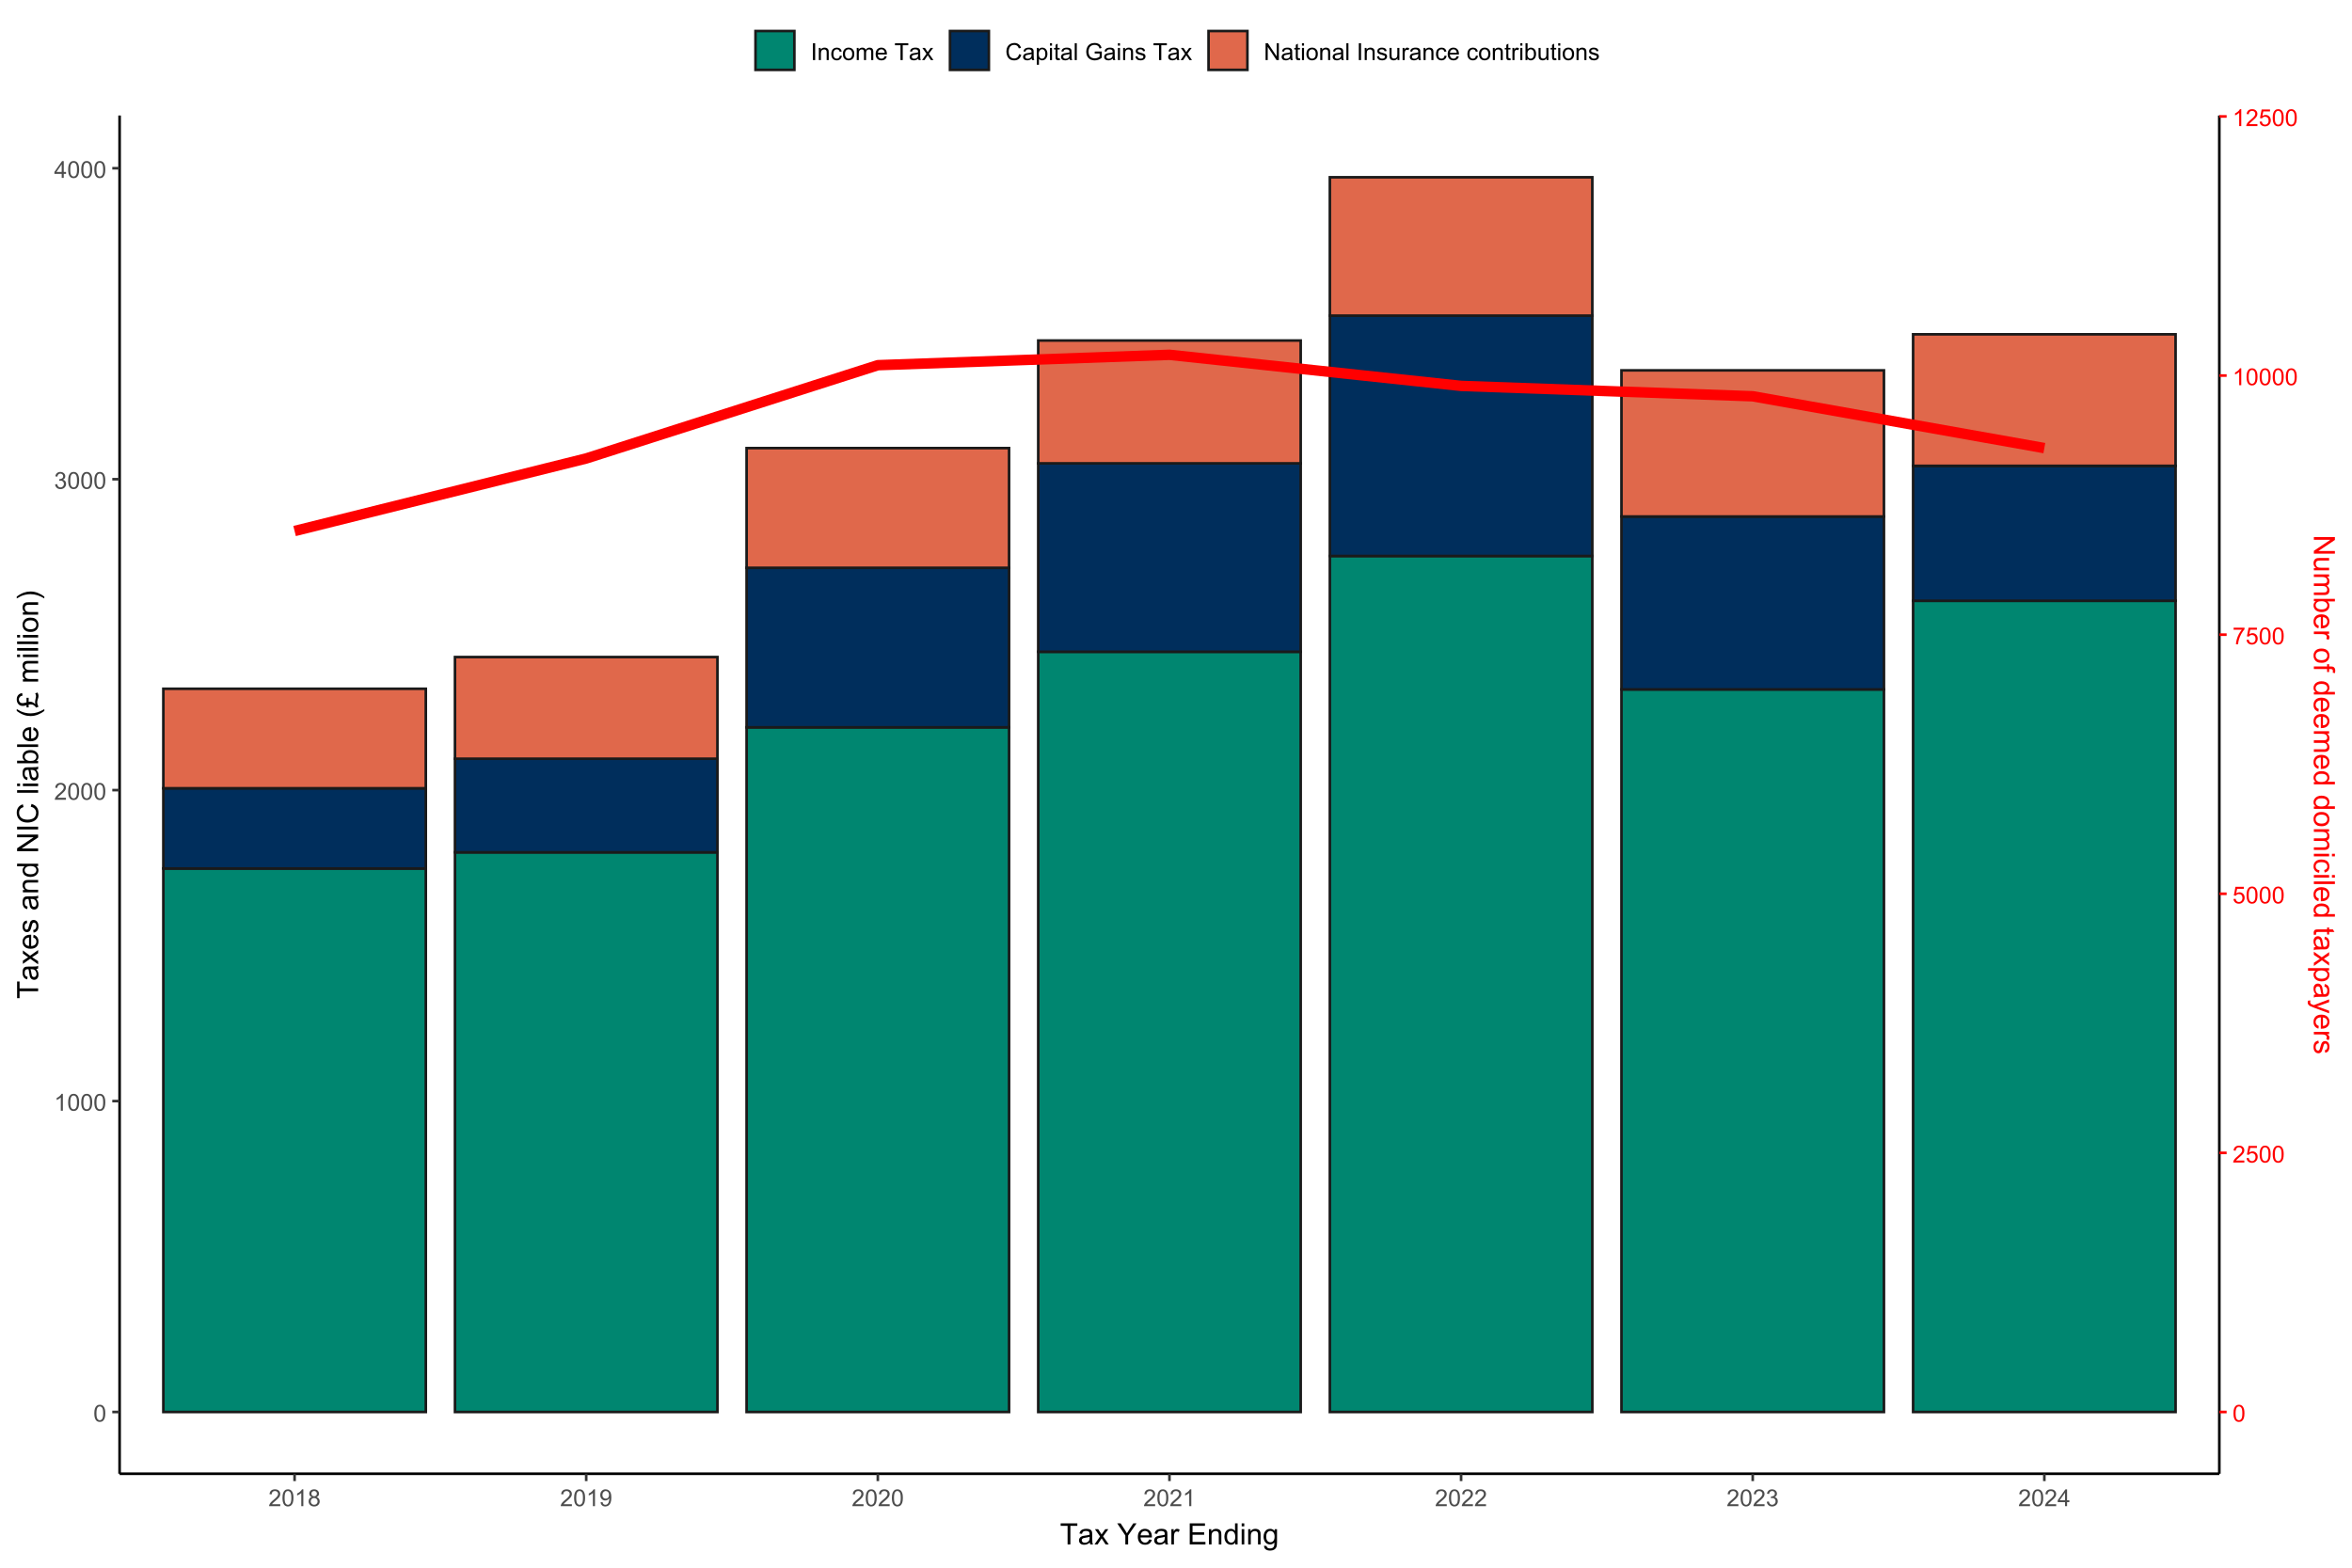
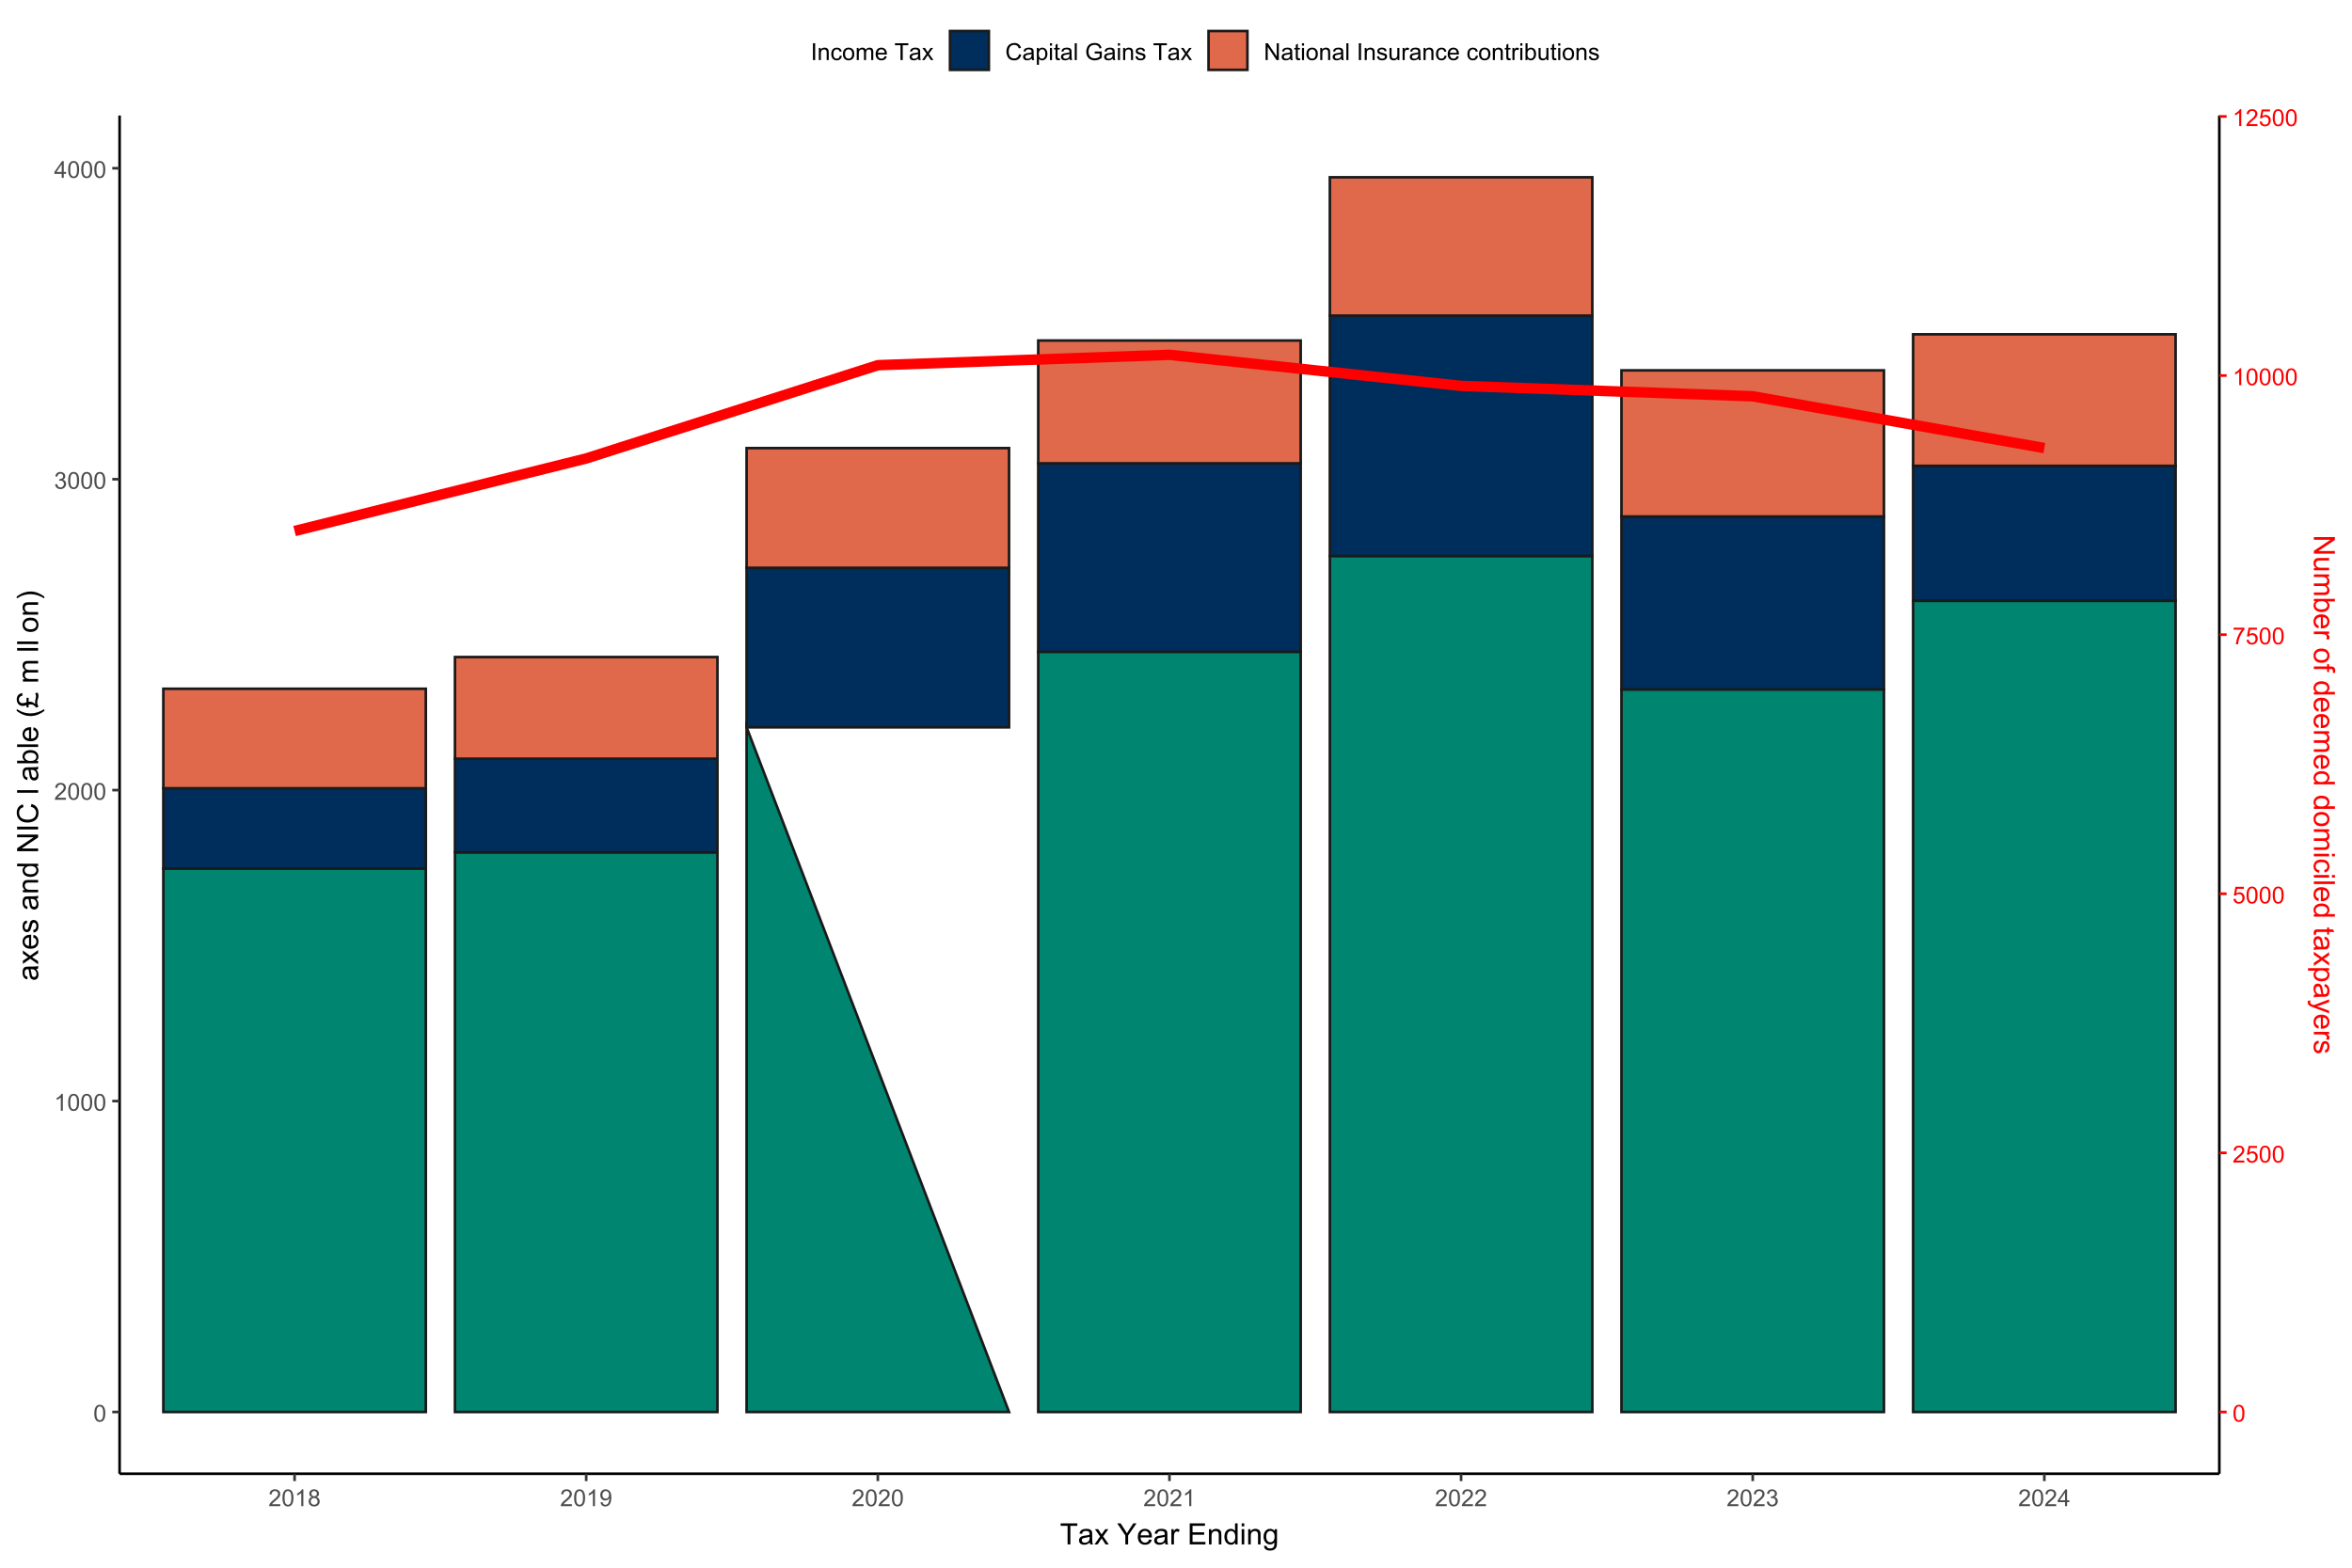
<svg xmlns="http://www.w3.org/2000/svg" xmlns:xlink="http://www.w3.org/1999/xlink" width="960" height="640" viewBox="0 0 960 640">
  <defs>
    <g>
      <g id="glyph-0-0">
        <path d="M 0.398 -3.391 C 0.398 -4.203 0.48 -4.855 0.648 -5.352 C 0.816 -5.848 1.066 -6.227 1.395 -6.496 C 1.723 -6.766 2.141 -6.898 2.641 -6.898 C 3.008 -6.898 3.332 -6.824 3.609 -6.676 C 3.887 -6.527 4.117 -6.316 4.297 -6.035 C 4.48 -5.754 4.621 -5.414 4.727 -5.012 C 4.828 -4.613 4.879 -4.07 4.879 -3.391 C 4.879 -2.582 4.797 -1.934 4.633 -1.438 C 4.465 -0.941 4.219 -0.559 3.887 -0.289 C 3.559 -0.02 3.141 0.117 2.641 0.117 C 1.977 0.117 1.457 -0.121 1.078 -0.594 C 0.625 -1.168 0.398 -2.098 0.398 -3.391 M 1.266 -3.391 C 1.266 -2.262 1.398 -1.512 1.66 -1.137 C 1.926 -0.762 2.25 -0.578 2.641 -0.578 C 3.027 -0.578 3.352 -0.766 3.617 -1.141 C 3.879 -1.516 4.012 -2.266 4.012 -3.391 C 4.012 -4.52 3.879 -5.273 3.617 -5.645 C 3.352 -6.016 3.023 -6.203 2.629 -6.203 C 2.242 -6.203 1.934 -6.039 1.703 -5.711 C 1.41 -5.289 1.266 -4.516 1.266 -3.391 Z M 1.266 -3.391 " />
      </g>
      <g id="glyph-0-1">
        <path d="M 3.578 0 L 2.734 0 L 2.734 -5.375 C 2.531 -5.184 2.262 -4.988 1.934 -4.797 C 1.605 -4.602 1.309 -4.457 1.047 -4.359 L 1.047 -5.176 C 1.516 -5.398 1.93 -5.664 2.281 -5.98 C 2.637 -6.297 2.887 -6.602 3.031 -6.898 L 3.578 -6.898 Z M 3.578 0 " />
      </g>
      <g id="glyph-0-2">
        <path d="M 4.832 -0.812 L 4.832 0 L 0.289 0 C 0.285 -0.203 0.316 -0.398 0.391 -0.586 C 0.504 -0.895 0.691 -1.199 0.945 -1.5 C 1.199 -1.801 1.566 -2.148 2.047 -2.539 C 2.797 -3.152 3.301 -3.637 3.562 -3.996 C 3.824 -4.355 3.957 -4.691 3.957 -5.012 C 3.957 -5.344 3.836 -5.629 3.598 -5.855 C 3.359 -6.086 3.047 -6.203 2.664 -6.203 C 2.258 -6.203 1.93 -6.078 1.688 -5.836 C 1.445 -5.594 1.32 -5.254 1.316 -4.824 L 0.449 -4.914 C 0.508 -5.559 0.734 -6.051 1.121 -6.391 C 1.508 -6.73 2.027 -6.898 2.68 -6.898 C 3.34 -6.898 3.863 -6.719 4.246 -6.352 C 4.633 -5.984 4.824 -5.531 4.824 -4.992 C 4.824 -4.719 4.766 -4.445 4.656 -4.18 C 4.543 -3.914 4.355 -3.637 4.094 -3.344 C 3.832 -3.047 3.398 -2.645 2.793 -2.133 C 2.289 -1.707 1.961 -1.418 1.82 -1.27 C 1.676 -1.117 1.555 -0.965 1.461 -0.812 Z M 4.832 -0.812 " />
      </g>
      <g id="glyph-0-3">
        <path d="M 0.402 -1.812 L 1.246 -1.926 C 1.344 -1.449 1.508 -1.105 1.742 -0.895 C 1.973 -0.684 2.258 -0.578 2.594 -0.578 C 2.988 -0.578 3.324 -0.715 3.598 -0.988 C 3.871 -1.266 4.008 -1.605 4.008 -2.012 C 4.008 -2.398 3.883 -2.719 3.629 -2.969 C 3.375 -3.223 3.055 -3.348 2.664 -3.348 C 2.504 -3.348 2.305 -3.316 2.066 -3.254 L 2.16 -3.992 C 2.219 -3.988 2.262 -3.984 2.297 -3.984 C 2.656 -3.984 2.98 -4.078 3.266 -4.266 C 3.555 -4.453 3.699 -4.742 3.699 -5.133 C 3.699 -5.441 3.594 -5.699 3.383 -5.902 C 3.176 -6.105 2.906 -6.207 2.574 -6.207 C 2.246 -6.207 1.973 -6.102 1.754 -5.898 C 1.535 -5.691 1.395 -5.383 1.332 -4.969 L 0.488 -5.117 C 0.59 -5.684 0.824 -6.121 1.191 -6.434 C 1.555 -6.746 2.012 -6.898 2.555 -6.898 C 2.93 -6.898 3.273 -6.82 3.59 -6.66 C 3.906 -6.496 4.148 -6.277 4.316 -6 C 4.48 -5.723 4.566 -5.426 4.566 -5.113 C 4.566 -4.816 4.484 -4.547 4.328 -4.305 C 4.168 -4.059 3.93 -3.867 3.617 -3.723 C 4.023 -3.629 4.34 -3.434 4.566 -3.137 C 4.789 -2.844 4.902 -2.473 4.902 -2.031 C 4.902 -1.43 4.684 -0.922 4.246 -0.504 C 3.809 -0.086 3.258 0.121 2.586 0.121 C 1.984 0.121 1.484 -0.059 1.086 -0.418 C 0.688 -0.777 0.461 -1.242 0.402 -1.812 Z M 0.402 -1.812 " />
      </g>
      <g id="glyph-0-4">
        <path d="M 3.102 0 L 3.102 -1.645 L 0.121 -1.645 L 0.121 -2.418 L 3.258 -6.871 L 3.945 -6.871 L 3.945 -2.418 L 4.875 -2.418 L 4.875 -1.645 L 3.945 -1.645 L 3.945 0 L 3.102 0 M 3.102 -2.418 L 3.102 -5.516 L 0.953 -2.418 Z M 3.102 -2.418 " />
      </g>
      <g id="glyph-0-5">
        <path d="M 0.398 -1.801 L 1.285 -1.875 C 1.352 -1.445 1.504 -1.121 1.742 -0.902 C 1.98 -0.684 2.27 -0.578 2.605 -0.578 C 3.012 -0.578 3.355 -0.73 3.637 -1.035 C 3.918 -1.344 4.059 -1.75 4.059 -2.254 C 4.059 -2.734 3.926 -3.117 3.652 -3.395 C 3.383 -3.672 3.031 -3.812 2.594 -3.812 C 2.32 -3.812 2.074 -3.75 1.855 -3.625 C 1.637 -3.504 1.465 -3.344 1.34 -3.145 L 0.547 -3.25 L 1.215 -6.777 L 4.633 -6.777 L 4.633 -5.973 L 1.891 -5.973 L 1.52 -4.125 C 1.93 -4.414 2.363 -4.555 2.816 -4.555 C 3.418 -4.555 3.922 -4.348 4.336 -3.934 C 4.75 -3.516 4.953 -2.984 4.953 -2.328 C 4.953 -1.707 4.773 -1.172 4.41 -0.719 C 3.969 -0.16 3.367 0.117 2.605 0.117 C 1.98 0.117 1.473 -0.059 1.074 -0.406 C 0.68 -0.758 0.453 -1.223 0.398 -1.801 Z M 0.398 -1.801 " />
      </g>
      <g id="glyph-0-6">
        <path d="M 0.453 -5.973 L 0.453 -6.781 L 4.902 -6.781 L 4.902 -6.125 C 4.465 -5.66 4.031 -5.043 3.602 -4.27 C 3.172 -3.5 2.84 -2.703 2.605 -1.891 C 2.438 -1.312 2.328 -0.684 2.281 0 L 1.414 0 C 1.426 -0.539 1.531 -1.195 1.734 -1.961 C 1.938 -2.727 2.23 -3.465 2.609 -4.176 C 2.988 -4.887 3.391 -5.484 3.82 -5.973 Z M 0.453 -5.973 " />
      </g>
      <g id="glyph-0-7">
        <path d="M 1.695 -3.727 C 1.348 -3.855 1.086 -4.039 0.918 -4.273 C 0.75 -4.512 0.664 -4.797 0.664 -5.129 C 0.664 -5.629 0.844 -6.047 1.203 -6.391 C 1.562 -6.73 2.043 -6.898 2.641 -6.898 C 3.238 -6.898 3.723 -6.727 4.086 -6.379 C 4.453 -6.027 4.637 -5.605 4.637 -5.105 C 4.637 -4.785 4.551 -4.508 4.387 -4.273 C 4.219 -4.035 3.965 -3.855 3.625 -3.727 C 4.047 -3.59 4.367 -3.367 4.586 -3.062 C 4.809 -2.754 4.918 -2.391 4.918 -1.965 C 4.918 -1.375 4.711 -0.883 4.293 -0.484 C 3.879 -0.082 3.332 0.117 2.652 0.117 C 1.977 0.117 1.43 -0.082 1.012 -0.484 C 0.598 -0.887 0.391 -1.387 0.391 -1.988 C 0.391 -2.434 0.504 -2.809 0.73 -3.109 C 0.957 -3.41 1.277 -3.617 1.695 -3.727 M 1.527 -5.156 C 1.527 -4.832 1.633 -4.566 1.844 -4.359 C 2.051 -4.152 2.324 -4.051 2.656 -4.051 C 2.984 -4.051 3.25 -4.152 3.457 -4.355 C 3.664 -4.562 3.77 -4.812 3.77 -5.109 C 3.77 -5.418 3.66 -5.68 3.449 -5.891 C 3.234 -6.102 2.969 -6.207 2.648 -6.207 C 2.328 -6.207 2.059 -6.102 1.848 -5.898 C 1.633 -5.691 1.527 -5.445 1.527 -5.156 M 1.258 -1.984 C 1.258 -1.742 1.312 -1.508 1.426 -1.285 C 1.543 -1.059 1.711 -0.887 1.938 -0.762 C 2.16 -0.637 2.402 -0.578 2.664 -0.578 C 3.066 -0.578 3.398 -0.707 3.66 -0.965 C 3.922 -1.227 4.055 -1.555 4.055 -1.953 C 4.055 -2.359 3.918 -2.695 3.648 -2.961 C 3.379 -3.227 3.039 -3.359 2.633 -3.359 C 2.238 -3.359 1.91 -3.23 1.648 -2.969 C 1.387 -2.703 1.258 -2.375 1.258 -1.984 Z M 1.258 -1.984 " />
      </g>
      <g id="glyph-0-8">
        <path d="M 0.523 -1.59 L 1.336 -1.664 C 1.406 -1.281 1.535 -1.008 1.73 -0.836 C 1.922 -0.664 2.172 -0.578 2.477 -0.578 C 2.734 -0.578 2.961 -0.637 3.156 -0.754 C 3.352 -0.875 3.512 -1.031 3.637 -1.23 C 3.762 -1.43 3.867 -1.695 3.953 -2.035 C 4.035 -2.371 4.078 -2.715 4.078 -3.066 C 4.078 -3.102 4.078 -3.16 4.074 -3.234 C 3.906 -2.965 3.676 -2.746 3.383 -2.582 C 3.09 -2.414 2.773 -2.328 2.434 -2.328 C 1.863 -2.328 1.383 -2.535 0.988 -2.949 C 0.594 -3.359 0.398 -3.906 0.398 -4.578 C 0.398 -5.277 0.605 -5.836 1.016 -6.262 C 1.426 -6.688 1.941 -6.898 2.559 -6.898 C 3.008 -6.898 3.414 -6.781 3.785 -6.539 C 4.156 -6.297 4.438 -5.957 4.629 -5.512 C 4.82 -5.066 4.918 -4.422 4.918 -3.578 C 4.918 -2.699 4.82 -2 4.633 -1.48 C 4.441 -0.957 4.156 -0.562 3.781 -0.289 C 3.402 -0.02 2.961 0.117 2.457 0.117 C 1.918 0.117 1.48 -0.031 1.141 -0.332 C 0.797 -0.629 0.594 -1.047 0.523 -1.59 M 3.98 -4.621 C 3.98 -5.105 3.852 -5.492 3.594 -5.773 C 3.336 -6.059 3.023 -6.203 2.664 -6.203 C 2.289 -6.203 1.961 -6.047 1.684 -5.742 C 1.406 -5.438 1.266 -5.039 1.266 -4.551 C 1.266 -4.113 1.398 -3.758 1.66 -3.484 C 1.926 -3.211 2.25 -3.074 2.641 -3.074 C 3.031 -3.074 3.352 -3.211 3.602 -3.484 C 3.855 -3.758 3.98 -4.137 3.98 -4.621 Z M 3.98 -4.621 " />
      </g>
      <g id="glyph-0-9">
        <path d="M 0.895 0 L 0.895 -6.871 L 1.805 -6.871 L 1.805 0 Z M 0.895 0 " />
      </g>
      <g id="glyph-0-10">
        <path d="M 0.633 0 L 0.633 -4.977 L 1.391 -4.977 L 1.391 -4.27 C 1.758 -4.816 2.285 -5.09 2.977 -5.09 C 3.277 -5.09 3.551 -5.035 3.805 -4.93 C 4.055 -4.82 4.242 -4.68 4.367 -4.504 C 4.492 -4.328 4.582 -4.121 4.633 -3.883 C 4.664 -3.727 4.68 -3.453 4.68 -3.062 L 4.68 0 L 3.836 0 L 3.836 -3.027 C 3.836 -3.371 3.801 -3.629 3.734 -3.801 C 3.672 -3.969 3.555 -4.105 3.387 -4.207 C 3.219 -4.309 3.023 -4.359 2.797 -4.359 C 2.438 -4.359 2.129 -4.246 1.867 -4.016 C 1.605 -3.789 1.477 -3.355 1.477 -2.719 L 1.477 0 Z M 0.633 0 " />
      </g>
      <g id="glyph-0-11">
        <path d="M 3.883 -1.824 L 4.711 -1.715 C 4.621 -1.145 4.387 -0.695 4.016 -0.371 C 3.641 -0.051 3.184 0.113 2.641 0.113 C 1.957 0.113 1.41 -0.109 0.996 -0.555 C 0.582 -1 0.375 -1.641 0.375 -2.469 C 0.375 -3.008 0.465 -3.477 0.641 -3.883 C 0.82 -4.285 1.09 -4.586 1.457 -4.789 C 1.82 -4.988 2.215 -5.09 2.645 -5.09 C 3.184 -5.09 3.625 -4.953 3.969 -4.68 C 4.312 -4.406 4.535 -4.02 4.633 -3.516 L 3.812 -3.391 C 3.734 -3.723 3.594 -3.977 3.395 -4.145 C 3.199 -4.312 2.957 -4.398 2.676 -4.398 C 2.25 -4.398 1.906 -4.246 1.641 -3.941 C 1.375 -3.637 1.242 -3.152 1.242 -2.492 C 1.242 -1.824 1.371 -1.34 1.625 -1.035 C 1.883 -0.734 2.219 -0.582 2.629 -0.582 C 2.961 -0.582 3.238 -0.684 3.461 -0.887 C 3.68 -1.09 3.82 -1.402 3.883 -1.824 Z M 3.883 -1.824 " />
      </g>
      <g id="glyph-0-12">
        <path d="M 0.32 -2.488 C 0.32 -3.41 0.574 -4.094 1.086 -4.539 C 1.516 -4.906 2.039 -5.09 2.652 -5.09 C 3.336 -5.09 3.898 -4.867 4.332 -4.418 C 4.766 -3.969 4.984 -3.352 4.984 -2.559 C 4.984 -1.918 4.887 -1.414 4.695 -1.047 C 4.504 -0.68 4.223 -0.395 3.855 -0.191 C 3.488 0.012 3.086 0.113 2.652 0.113 C 1.957 0.113 1.395 -0.109 0.965 -0.559 C 0.535 -1.004 0.32 -1.648 0.32 -2.488 M 1.188 -2.488 C 1.188 -1.852 1.324 -1.375 1.602 -1.059 C 1.883 -0.738 2.23 -0.582 2.652 -0.582 C 3.07 -0.582 3.422 -0.742 3.699 -1.059 C 3.977 -1.379 4.117 -1.863 4.117 -2.516 C 4.117 -3.133 3.977 -3.598 3.695 -3.918 C 3.418 -4.234 3.07 -4.391 2.652 -4.391 C 2.23 -4.391 1.883 -4.234 1.602 -3.918 C 1.324 -3.602 1.188 -3.125 1.188 -2.488 Z M 1.188 -2.488 " />
      </g>
      <g id="glyph-0-13">
        <path d="M 0.633 0 L 0.633 -4.977 L 1.387 -4.977 L 1.387 -4.281 C 1.543 -4.523 1.75 -4.719 2.012 -4.867 C 2.27 -5.016 2.566 -5.09 2.898 -5.09 C 3.266 -5.09 3.566 -5.016 3.805 -4.859 C 4.039 -4.707 4.207 -4.492 4.305 -4.219 C 4.695 -4.801 5.211 -5.09 5.84 -5.09 C 6.336 -5.09 6.715 -4.953 6.98 -4.68 C 7.246 -4.406 7.379 -3.984 7.379 -3.418 L 7.379 0 L 6.539 0 L 6.539 -3.137 C 6.539 -3.473 6.512 -3.715 6.457 -3.863 C 6.402 -4.012 6.305 -4.133 6.16 -4.223 C 6.016 -4.312 5.848 -4.359 5.652 -4.359 C 5.305 -4.359 5.012 -4.242 4.781 -4.012 C 4.551 -3.777 4.434 -3.406 4.434 -2.891 L 4.434 0 L 3.59 0 L 3.59 -3.234 C 3.59 -3.609 3.523 -3.891 3.383 -4.078 C 3.246 -4.266 3.023 -4.359 2.711 -4.359 C 2.473 -4.359 2.254 -4.297 2.051 -4.172 C 1.848 -4.047 1.703 -3.863 1.613 -3.625 C 1.523 -3.383 1.477 -3.035 1.477 -2.582 L 1.477 0 Z M 0.633 0 " />
      </g>
      <g id="glyph-0-14">
        <path d="M 4.039 -1.602 L 4.914 -1.496 C 4.773 -0.984 4.52 -0.59 4.148 -0.309 C 3.777 -0.027 3.301 0.113 2.723 0.113 C 1.996 0.113 1.418 -0.113 0.992 -0.559 C 0.566 -1.008 0.352 -1.637 0.352 -2.445 C 0.352 -3.285 0.566 -3.934 1 -4.398 C 1.43 -4.859 1.988 -5.09 2.676 -5.09 C 3.344 -5.09 3.887 -4.863 4.309 -4.41 C 4.73 -3.957 4.941 -3.32 4.941 -2.5 C 4.941 -2.449 4.938 -2.375 4.938 -2.273 L 1.223 -2.273 C 1.254 -1.727 1.41 -1.309 1.688 -1.016 C 1.965 -0.727 2.312 -0.582 2.727 -0.582 C 3.039 -0.582 3.301 -0.664 3.52 -0.824 C 3.738 -0.988 3.914 -1.246 4.039 -1.602 M 1.27 -2.969 L 4.051 -2.969 C 4.012 -3.387 3.906 -3.699 3.73 -3.91 C 3.461 -4.234 3.113 -4.398 2.688 -4.398 C 2.297 -4.398 1.973 -4.266 1.707 -4.008 C 1.445 -3.75 1.297 -3.402 1.27 -2.969 Z M 1.27 -2.969 " />
      </g>
      <g id="glyph-0-15">
</g>
      <g id="glyph-0-16">
        <path d="M 2.488 0 L 2.488 -6.062 L 0.227 -6.062 L 0.227 -6.871 L 5.672 -6.871 L 5.672 -6.062 L 3.398 -6.062 L 3.398 0 Z M 2.488 0 " />
      </g>
      <g id="glyph-0-17">
        <path d="M 3.883 -0.613 C 3.57 -0.348 3.27 -0.16 2.98 -0.051 C 2.691 0.059 2.379 0.113 2.047 0.113 C 1.5 0.113 1.082 -0.02 0.789 -0.289 C 0.492 -0.555 0.348 -0.898 0.348 -1.312 C 0.348 -1.555 0.402 -1.777 0.512 -1.98 C 0.625 -2.184 0.77 -2.344 0.949 -2.465 C 1.129 -2.586 1.332 -2.68 1.555 -2.742 C 1.723 -2.785 1.973 -2.828 2.305 -2.867 C 2.988 -2.949 3.488 -3.047 3.812 -3.16 C 3.812 -3.273 3.816 -3.348 3.816 -3.379 C 3.816 -3.723 3.734 -3.965 3.578 -4.105 C 3.359 -4.297 3.039 -4.391 2.617 -4.391 C 2.219 -4.391 1.926 -4.324 1.738 -4.184 C 1.547 -4.043 1.406 -3.797 1.316 -3.445 L 0.492 -3.559 C 0.566 -3.91 0.691 -4.195 0.863 -4.414 C 1.035 -4.629 1.281 -4.797 1.609 -4.914 C 1.934 -5.031 2.309 -5.09 2.738 -5.09 C 3.164 -5.09 3.508 -5.039 3.773 -4.941 C 4.039 -4.84 4.234 -4.715 4.359 -4.562 C 4.484 -4.41 4.57 -4.219 4.621 -3.988 C 4.648 -3.844 4.664 -3.586 4.664 -3.211 L 4.664 -2.086 C 4.664 -1.301 4.684 -0.805 4.719 -0.598 C 4.754 -0.391 4.824 -0.191 4.93 0 L 4.051 0 C 3.961 -0.176 3.906 -0.379 3.883 -0.613 M 3.812 -2.5 C 3.504 -2.375 3.047 -2.266 2.434 -2.18 C 2.086 -2.129 1.84 -2.074 1.695 -2.012 C 1.555 -1.949 1.441 -1.855 1.363 -1.738 C 1.285 -1.617 1.246 -1.484 1.246 -1.336 C 1.246 -1.109 1.332 -0.922 1.504 -0.773 C 1.672 -0.625 1.922 -0.547 2.25 -0.547 C 2.574 -0.547 2.863 -0.621 3.117 -0.762 C 3.371 -0.902 3.555 -1.098 3.676 -1.344 C 3.766 -1.535 3.812 -1.816 3.812 -2.188 Z M 3.812 -2.5 " />
      </g>
      <g id="glyph-0-18">
        <path d="M 0.07 0 L 1.891 -2.586 L 0.207 -4.977 L 1.262 -4.977 L 2.023 -3.812 C 2.168 -3.59 2.285 -3.402 2.371 -3.254 C 2.508 -3.461 2.637 -3.641 2.75 -3.801 L 3.59 -4.977 L 4.598 -4.977 L 2.879 -2.633 L 4.73 0 L 3.695 0 L 2.672 -1.547 L 2.398 -1.965 L 1.094 0 Z M 0.07 0 " />
      </g>
      <g id="glyph-0-19">
        <path d="M 5.645 -2.41 L 6.555 -2.18 C 6.363 -1.434 6.02 -0.863 5.523 -0.473 C 5.027 -0.078 4.422 0.117 3.707 0.117 C 2.969 0.117 2.363 -0.035 1.902 -0.336 C 1.438 -0.637 1.082 -1.074 0.84 -1.645 C 0.598 -2.219 0.477 -2.832 0.477 -3.488 C 0.477 -4.203 0.613 -4.828 0.887 -5.359 C 1.16 -5.895 1.551 -6.297 2.055 -6.574 C 2.559 -6.852 3.117 -6.988 3.723 -6.988 C 4.41 -6.988 4.988 -6.812 5.457 -6.465 C 5.926 -6.113 6.25 -5.621 6.438 -4.988 L 5.539 -4.777 C 5.383 -5.277 5.148 -5.641 4.848 -5.867 C 4.543 -6.098 4.164 -6.211 3.703 -6.211 C 3.176 -6.211 2.734 -6.086 2.379 -5.832 C 2.023 -5.578 1.773 -5.238 1.633 -4.812 C 1.488 -4.387 1.414 -3.945 1.414 -3.492 C 1.414 -2.906 1.5 -2.398 1.672 -1.961 C 1.84 -1.527 2.105 -1.199 2.465 -0.984 C 2.824 -0.77 3.215 -0.66 3.633 -0.66 C 4.141 -0.66 4.574 -0.809 4.926 -1.102 C 5.281 -1.395 5.52 -1.832 5.645 -2.41 Z M 5.645 -2.41 " />
      </g>
      <g id="glyph-0-20">
        <path d="M 0.633 1.906 L 0.633 -4.977 L 1.402 -4.977 L 1.402 -4.332 C 1.582 -4.586 1.789 -4.773 2.016 -4.902 C 2.242 -5.027 2.52 -5.09 2.844 -5.09 C 3.27 -5.09 3.645 -4.98 3.969 -4.762 C 4.297 -4.543 4.539 -4.234 4.707 -3.836 C 4.871 -3.438 4.953 -3 4.953 -2.527 C 4.953 -2.016 4.863 -1.559 4.68 -1.152 C 4.496 -0.742 4.23 -0.43 3.883 -0.215 C 3.535 0.004 3.168 0.113 2.785 0.113 C 2.504 0.113 2.25 0.055 2.027 -0.066 C 1.805 -0.184 1.621 -0.336 1.477 -0.516 L 1.477 1.906 L 0.633 1.906 M 1.398 -2.461 C 1.398 -1.82 1.527 -1.348 1.785 -1.039 C 2.047 -0.734 2.359 -0.582 2.727 -0.582 C 3.102 -0.582 3.426 -0.738 3.691 -1.059 C 3.957 -1.375 4.094 -1.867 4.094 -2.531 C 4.094 -3.164 3.961 -3.641 3.699 -3.957 C 3.441 -4.273 3.129 -4.43 2.766 -4.43 C 2.406 -4.43 2.09 -4.262 1.812 -3.926 C 1.535 -3.59 1.398 -3.102 1.398 -2.461 Z M 1.398 -2.461 " />
      </g>
      <g id="glyph-0-21">
        <path d="M 0.637 -5.902 L 0.637 -6.871 L 1.48 -6.871 L 1.48 -5.902 L 0.637 -5.902 M 0.637 0 L 0.637 -4.977 L 1.48 -4.977 L 1.48 0 Z M 0.637 0 " />
      </g>
      <g id="glyph-0-22">
        <path d="M 2.477 -0.754 L 2.598 -0.008 C 2.359 0.039 2.148 0.066 1.961 0.066 C 1.652 0.066 1.414 0.016 1.246 -0.078 C 1.078 -0.176 0.961 -0.305 0.891 -0.461 C 0.82 -0.621 0.789 -0.953 0.789 -1.457 L 0.789 -4.32 L 0.168 -4.32 L 0.168 -4.977 L 0.789 -4.977 L 0.789 -6.211 L 1.625 -6.719 L 1.625 -4.977 L 2.477 -4.977 L 2.477 -4.32 L 1.625 -4.32 L 1.625 -1.41 C 1.625 -1.172 1.641 -1.016 1.672 -0.945 C 1.699 -0.879 1.75 -0.824 1.816 -0.781 C 1.883 -0.742 1.98 -0.723 2.105 -0.723 C 2.199 -0.723 2.32 -0.734 2.477 -0.754 Z M 2.477 -0.754 " />
      </g>
      <g id="glyph-0-23">
        <path d="M 0.613 0 L 0.613 -6.871 L 1.457 -6.871 L 1.457 0 Z M 0.613 0 " />
      </g>
      <g id="glyph-0-24">
        <path d="M 3.957 -2.695 L 3.957 -3.5 L 6.867 -3.508 L 6.867 -0.957 C 6.422 -0.602 5.961 -0.332 5.484 -0.152 C 5.008 0.027 4.523 0.117 4.023 0.117 C 3.348 0.117 2.734 -0.027 2.184 -0.316 C 1.629 -0.605 1.215 -1.023 0.934 -1.57 C 0.652 -2.117 0.512 -2.727 0.512 -3.402 C 0.512 -4.07 0.652 -4.695 0.93 -5.277 C 1.211 -5.855 1.613 -6.285 2.137 -6.566 C 2.664 -6.848 3.266 -6.988 3.953 -6.988 C 4.449 -6.988 4.898 -6.91 5.301 -6.746 C 5.699 -6.586 6.016 -6.363 6.242 -6.074 C 6.473 -5.789 6.645 -5.414 6.766 -4.949 L 5.945 -4.727 C 5.84 -5.074 5.711 -5.352 5.559 -5.551 C 5.406 -5.75 5.188 -5.91 4.902 -6.031 C 4.617 -6.152 4.305 -6.211 3.957 -6.211 C 3.539 -6.211 3.18 -6.148 2.879 -6.02 C 2.574 -5.895 2.332 -5.727 2.145 -5.523 C 1.957 -5.316 1.812 -5.09 1.711 -4.844 C 1.535 -4.418 1.449 -3.957 1.449 -3.461 C 1.449 -2.848 1.555 -2.336 1.766 -1.922 C 1.977 -1.508 2.281 -1.203 2.688 -1.004 C 3.09 -0.805 3.516 -0.703 3.969 -0.703 C 4.363 -0.703 4.75 -0.777 5.125 -0.93 C 5.5 -1.082 5.781 -1.242 5.977 -1.414 L 5.977 -2.695 Z M 3.957 -2.695 " />
      </g>
      <g id="glyph-0-25">
        <path d="M 0.297 -1.484 L 1.129 -1.617 C 1.176 -1.281 1.309 -1.027 1.52 -0.848 C 1.734 -0.672 2.035 -0.582 2.418 -0.582 C 2.805 -0.582 3.094 -0.66 3.281 -0.816 C 3.469 -0.977 3.562 -1.16 3.562 -1.375 C 3.562 -1.562 3.48 -1.715 3.312 -1.824 C 3.199 -1.898 2.91 -1.992 2.453 -2.109 C 1.832 -2.266 1.402 -2.402 1.164 -2.516 C 0.926 -2.629 0.746 -2.785 0.621 -2.988 C 0.496 -3.191 0.438 -3.414 0.438 -3.656 C 0.438 -3.879 0.488 -4.082 0.59 -4.273 C 0.691 -4.461 0.828 -4.617 1.004 -4.742 C 1.133 -4.84 1.312 -4.922 1.539 -4.988 C 1.766 -5.059 2.008 -5.09 2.27 -5.09 C 2.66 -5.09 3.004 -5.035 3.297 -4.922 C 3.594 -4.809 3.812 -4.656 3.953 -4.465 C 4.094 -4.273 4.188 -4.016 4.242 -3.695 L 3.418 -3.582 C 3.379 -3.836 3.27 -4.039 3.09 -4.18 C 2.91 -4.324 2.656 -4.398 2.328 -4.398 C 1.941 -4.398 1.664 -4.332 1.5 -4.203 C 1.336 -4.078 1.25 -3.926 1.25 -3.754 C 1.25 -3.645 1.285 -3.547 1.355 -3.461 C 1.422 -3.367 1.531 -3.293 1.68 -3.234 C 1.762 -3.203 2.012 -3.133 2.422 -3.02 C 3.02 -2.859 3.438 -2.73 3.672 -2.629 C 3.91 -2.527 4.094 -2.379 4.227 -2.184 C 4.363 -1.992 4.43 -1.75 4.43 -1.461 C 4.43 -1.18 4.348 -0.918 4.184 -0.668 C 4.02 -0.418 3.781 -0.227 3.473 -0.09 C 3.164 0.043 2.812 0.113 2.422 0.113 C 1.777 0.113 1.285 -0.023 0.945 -0.289 C 0.605 -0.559 0.391 -0.957 0.297 -1.484 Z M 0.297 -1.484 " />
      </g>
      <g id="glyph-0-26">
        <path d="M 0.73 0 L 0.73 -6.871 L 1.664 -6.871 L 5.273 -1.477 L 5.273 -6.871 L 6.145 -6.871 L 6.145 0 L 5.211 0 L 1.602 -5.398 L 1.602 0 Z M 0.73 0 " />
      </g>
      <g id="glyph-0-27">
        <path d="M 3.895 0 L 3.895 -0.73 C 3.508 -0.168 2.98 0.113 2.316 0.113 C 2.023 0.113 1.746 0.055 1.492 -0.055 C 1.238 -0.168 1.051 -0.309 0.926 -0.48 C 0.801 -0.652 0.715 -0.859 0.664 -1.105 C 0.633 -1.273 0.613 -1.535 0.613 -1.895 L 0.613 -4.977 L 1.457 -4.977 L 1.457 -2.219 C 1.457 -1.777 1.477 -1.48 1.508 -1.328 C 1.562 -1.105 1.676 -0.93 1.848 -0.805 C 2.02 -0.676 2.23 -0.613 2.484 -0.613 C 2.738 -0.613 2.977 -0.68 3.195 -0.809 C 3.418 -0.938 3.574 -1.113 3.668 -1.34 C 3.762 -1.562 3.805 -1.887 3.805 -2.312 L 3.805 -4.977 L 4.648 -4.977 L 4.648 0 Z M 3.895 0 " />
      </g>
      <g id="glyph-0-28">
        <path d="M 0.625 0 L 0.625 -4.977 L 1.383 -4.977 L 1.383 -4.223 C 1.578 -4.578 1.754 -4.809 1.918 -4.922 C 2.082 -5.035 2.266 -5.09 2.461 -5.09 C 2.746 -5.09 3.035 -5 3.328 -4.82 L 3.039 -4.035 C 2.832 -4.156 2.625 -4.219 2.418 -4.219 C 2.234 -4.219 2.07 -4.164 1.922 -4.051 C 1.773 -3.941 1.672 -3.789 1.609 -3.59 C 1.516 -3.289 1.469 -2.961 1.469 -2.605 L 1.469 0 Z M 0.625 0 " />
      </g>
      <g id="glyph-0-29">
        <path d="M 1.41 0 L 0.629 0 L 0.629 -6.871 L 1.473 -6.871 L 1.473 -4.422 C 1.828 -4.867 2.281 -5.09 2.836 -5.09 C 3.141 -5.09 3.434 -5.027 3.707 -4.906 C 3.98 -4.781 4.203 -4.609 4.379 -4.387 C 4.559 -4.16 4.695 -3.891 4.797 -3.578 C 4.895 -3.262 4.945 -2.922 4.945 -2.562 C 4.945 -1.711 4.734 -1.051 4.312 -0.586 C 3.891 -0.121 3.383 0.113 2.793 0.113 C 2.207 0.113 1.746 -0.133 1.41 -0.625 L 1.41 0 M 1.402 -2.527 C 1.402 -1.93 1.484 -1.5 1.645 -1.234 C 1.91 -0.797 2.27 -0.582 2.723 -0.582 C 3.094 -0.582 3.41 -0.742 3.68 -1.062 C 3.949 -1.383 4.082 -1.859 4.082 -2.492 C 4.082 -3.145 3.953 -3.625 3.695 -3.934 C 3.438 -4.242 3.125 -4.398 2.762 -4.398 C 2.391 -4.398 2.074 -4.238 1.805 -3.918 C 1.535 -3.598 1.402 -3.133 1.402 -2.527 Z M 1.402 -2.527 " />
      </g>
      <g id="glyph-1-0">
        <path d="M 3.109 0 L 3.109 -7.578 L 0.281 -7.578 L 0.281 -8.59 L 7.09 -8.59 L 7.09 -7.578 L 4.25 -7.578 L 4.25 0 Z M 3.109 0 " />
      </g>
      <g id="glyph-1-1">
        <path d="M 4.852 -0.766 C 4.461 -0.434 4.086 -0.199 3.723 -0.062 C 3.363 0.07 2.973 0.141 2.562 0.141 C 1.875 0.141 1.352 -0.027 0.984 -0.359 C 0.617 -0.695 0.434 -1.121 0.434 -1.641 C 0.434 -1.945 0.504 -2.223 0.641 -2.477 C 0.781 -2.727 0.961 -2.93 1.188 -3.082 C 1.41 -3.234 1.664 -3.348 1.945 -3.43 C 2.152 -3.48 2.465 -3.535 2.883 -3.586 C 3.734 -3.688 4.359 -3.809 4.766 -3.949 C 4.766 -4.094 4.77 -4.184 4.77 -4.227 C 4.77 -4.652 4.672 -4.957 4.469 -5.133 C 4.203 -5.371 3.801 -5.492 3.27 -5.492 C 2.773 -5.492 2.406 -5.402 2.172 -5.23 C 1.934 -5.055 1.758 -4.746 1.648 -4.305 L 0.617 -4.445 C 0.707 -4.887 0.863 -5.246 1.078 -5.516 C 1.293 -5.789 1.602 -5.996 2.008 -6.145 C 2.414 -6.289 2.887 -6.363 3.422 -6.363 C 3.953 -6.363 4.383 -6.301 4.719 -6.176 C 5.047 -6.051 5.293 -5.895 5.449 -5.703 C 5.605 -5.516 5.715 -5.273 5.777 -4.984 C 5.812 -4.805 5.828 -4.484 5.828 -4.016 L 5.828 -2.609 C 5.828 -1.629 5.852 -1.008 5.898 -0.746 C 5.941 -0.488 6.031 -0.238 6.164 0 L 5.062 0 C 4.953 -0.219 4.883 -0.477 4.852 -0.766 M 4.766 -3.125 C 4.379 -2.965 3.805 -2.832 3.039 -2.727 C 2.605 -2.66 2.301 -2.59 2.121 -2.516 C 1.941 -2.434 1.801 -2.32 1.703 -2.172 C 1.605 -2.02 1.559 -1.852 1.559 -1.672 C 1.559 -1.387 1.664 -1.152 1.879 -0.969 C 2.09 -0.781 2.402 -0.684 2.812 -0.688 C 3.219 -0.684 3.578 -0.773 3.898 -0.953 C 4.211 -1.129 4.445 -1.371 4.594 -1.68 C 4.707 -1.918 4.762 -2.27 4.766 -2.734 Z M 4.766 -3.125 " />
      </g>
      <g id="glyph-1-2">
        <path d="M 0.086 0 L 2.359 -3.234 L 0.258 -6.223 L 1.578 -6.223 L 2.531 -4.766 C 2.711 -4.484 2.855 -4.254 2.965 -4.066 C 3.137 -4.324 3.293 -4.555 3.438 -4.75 L 4.488 -6.223 L 5.75 -6.223 L 3.598 -3.293 L 5.914 0 L 4.617 0 L 3.34 -1.934 L 3 -2.453 L 1.367 0 Z M 0.086 0 " />
      </g>
      <g id="glyph-1-3">
</g>
      <g id="glyph-1-4">
        <path d="M 3.344 0 L 3.344 -3.641 L 0.035 -8.59 L 1.418 -8.59 L 3.109 -6 C 3.422 -5.516 3.715 -5.031 3.984 -4.547 C 4.242 -4.996 4.555 -5.5 4.922 -6.062 L 6.586 -8.59 L 7.91 -8.59 L 4.484 -3.641 L 4.484 0 Z M 3.344 0 " />
      </g>
      <g id="glyph-1-5">
        <path d="M 5.051 -2.004 L 6.141 -1.867 C 5.969 -1.23 5.648 -0.738 5.188 -0.387 C 4.719 -0.035 4.125 0.141 3.406 0.141 C 2.492 0.141 1.773 -0.141 1.238 -0.699 C 0.707 -1.262 0.438 -2.047 0.438 -3.059 C 0.438 -4.105 0.711 -4.918 1.25 -5.496 C 1.789 -6.074 2.484 -6.363 3.344 -6.363 C 4.18 -6.363 4.859 -6.078 5.383 -5.516 C 5.914 -4.945 6.176 -4.148 6.176 -3.125 C 6.176 -3.059 6.172 -2.965 6.172 -2.844 L 1.531 -2.844 C 1.566 -2.156 1.762 -1.633 2.109 -1.273 C 2.457 -0.906 2.891 -0.727 3.41 -0.727 C 3.797 -0.727 4.125 -0.828 4.398 -1.031 C 4.672 -1.234 4.891 -1.559 5.051 -2.004 M 1.586 -3.711 L 5.062 -3.711 C 5.016 -4.23 4.883 -4.625 4.664 -4.887 C 4.328 -5.293 3.891 -5.496 3.359 -5.496 C 2.871 -5.496 2.465 -5.332 2.137 -5.008 C 1.805 -4.684 1.625 -4.25 1.586 -3.711 Z M 1.586 -3.711 " />
      </g>
      <g id="glyph-1-6">
        <path d="M 0.781 0 L 0.781 -6.223 L 1.727 -6.223 L 1.727 -5.281 C 1.969 -5.719 2.195 -6.012 2.398 -6.152 C 2.605 -6.293 2.828 -6.363 3.078 -6.363 C 3.43 -6.363 3.793 -6.25 4.16 -6.023 L 3.797 -5.047 C 3.539 -5.195 3.281 -5.273 3.023 -5.273 C 2.793 -5.273 2.586 -5.203 2.402 -5.066 C 2.219 -4.926 2.086 -4.734 2.008 -4.488 C 1.891 -4.113 1.836 -3.703 1.836 -3.258 L 1.836 0 Z M 0.781 0 " />
      </g>
      <g id="glyph-1-7">
        <path d="M 0.949 0 L 0.949 -8.59 L 7.16 -8.59 L 7.16 -7.578 L 2.086 -7.578 L 2.086 -4.945 L 6.836 -4.945 L 6.836 -3.938 L 2.086 -3.938 L 2.086 -1.016 L 7.359 -1.016 L 7.359 0 Z M 0.949 0 " />
      </g>
      <g id="glyph-1-8">
        <path d="M 0.789 0 L 0.789 -6.223 L 1.742 -6.223 L 1.742 -5.336 C 2.195 -6.02 2.855 -6.363 3.719 -6.363 C 4.094 -6.363 4.441 -6.297 4.754 -6.16 C 5.07 -6.027 5.305 -5.848 5.461 -5.633 C 5.617 -5.41 5.727 -5.152 5.789 -4.852 C 5.828 -4.656 5.848 -4.312 5.848 -3.828 L 5.848 0 L 4.793 0 L 4.793 -3.785 C 4.793 -4.215 4.75 -4.535 4.672 -4.75 C 4.586 -4.961 4.441 -5.133 4.234 -5.258 C 4.023 -5.387 3.781 -5.449 3.5 -5.449 C 3.047 -5.449 2.66 -5.305 2.336 -5.023 C 2.008 -4.734 1.844 -4.195 1.844 -3.398 L 1.844 0 Z M 0.789 0 " />
      </g>
      <g id="glyph-1-9">
        <path d="M 4.828 0 L 4.828 -0.785 C 4.434 -0.168 3.852 0.141 3.086 0.141 C 2.59 0.141 2.137 0.004 1.719 -0.27 C 1.305 -0.543 0.98 -0.926 0.754 -1.414 C 0.523 -1.906 0.41 -2.469 0.41 -3.105 C 0.41 -3.727 0.512 -4.289 0.719 -4.797 C 0.926 -5.301 1.238 -5.688 1.652 -5.961 C 2.066 -6.227 2.527 -6.363 3.039 -6.363 C 3.414 -6.363 3.75 -6.285 4.043 -6.125 C 4.336 -5.969 4.574 -5.762 4.758 -5.508 L 4.758 -8.59 L 5.805 -8.59 L 5.805 0 L 4.828 0 M 1.492 -3.105 C 1.492 -2.309 1.66 -1.711 2 -1.32 C 2.332 -0.922 2.73 -0.727 3.188 -0.727 C 3.648 -0.727 4.039 -0.914 4.363 -1.293 C 4.684 -1.668 4.844 -2.242 4.844 -3.016 C 4.844 -3.867 4.68 -4.492 4.352 -4.891 C 4.023 -5.289 3.621 -5.492 3.141 -5.492 C 2.672 -5.492 2.281 -5.297 1.965 -4.914 C 1.652 -4.531 1.492 -3.93 1.492 -3.105 Z M 1.492 -3.105 " />
      </g>
      <g id="glyph-1-10">
        <path d="M 0.797 -7.375 L 0.797 -8.59 L 1.852 -8.59 L 1.852 -7.375 L 0.797 -7.375 M 0.797 0 L 0.797 -6.223 L 1.852 -6.223 L 1.852 0 Z M 0.797 0 " />
      </g>
      <g id="glyph-1-11">
        <path d="M 0.598 0.516 L 1.625 0.668 C 1.664 0.984 1.785 1.215 1.98 1.359 C 2.242 1.555 2.598 1.652 3.055 1.652 C 3.539 1.652 3.918 1.555 4.184 1.359 C 4.449 1.164 4.629 0.891 4.723 0.539 C 4.777 0.324 4.801 -0.129 4.797 -0.812 C 4.336 -0.273 3.762 0 3.078 0 C 2.219 0 1.559 -0.309 1.09 -0.926 C 0.621 -1.543 0.387 -2.281 0.387 -3.148 C 0.387 -3.738 0.492 -4.289 0.711 -4.789 C 0.922 -5.293 1.234 -5.68 1.645 -5.953 C 2.051 -6.227 2.531 -6.363 3.082 -6.363 C 3.816 -6.363 4.422 -6.066 4.898 -5.473 L 4.898 -6.223 L 5.871 -6.223 L 5.871 -0.844 C 5.871 0.125 5.773 0.812 5.574 1.215 C 5.379 1.621 5.066 1.938 4.637 2.172 C 4.211 2.406 3.684 2.523 3.059 2.523 C 2.316 2.523 1.719 2.359 1.258 2.023 C 0.805 1.691 0.582 1.188 0.598 0.516 M 1.469 -3.223 C 1.469 -2.406 1.633 -1.812 1.957 -1.438 C 2.281 -1.062 2.688 -0.875 3.176 -0.875 C 3.66 -0.875 4.066 -1.059 4.395 -1.434 C 4.723 -1.805 4.887 -2.391 4.887 -3.188 C 4.887 -3.949 4.719 -4.523 4.379 -4.91 C 4.043 -5.297 3.633 -5.492 3.156 -5.492 C 2.688 -5.492 2.289 -5.301 1.961 -4.918 C 1.633 -4.539 1.469 -3.973 1.469 -3.223 Z M 1.469 -3.223 " />
      </g>
      <g id="glyph-2-0">
-         <path d="M 0 -3.109 L -7.578 -3.113 L -7.578 -0.281 L -8.59 -0.281 L -8.59 -7.09 L -7.578 -7.09 L -7.578 -4.25 L 0 -4.25 Z M 0 -3.109 " />
-       </g>
+         </g>
      <g id="glyph-2-1">
        <path d="M -0.766 -4.852 C -0.434 -4.461 -0.199 -4.086 -0.062 -3.723 C 0.07 -3.363 0.141 -2.973 0.141 -2.562 C 0.141 -1.875 -0.027 -1.352 -0.359 -0.984 C -0.695 -0.617 -1.121 -0.434 -1.641 -0.434 C -1.945 -0.434 -2.223 -0.504 -2.477 -0.641 C -2.727 -0.781 -2.93 -0.961 -3.082 -1.188 C -3.234 -1.41 -3.348 -1.664 -3.43 -1.945 C -3.48 -2.152 -3.535 -2.465 -3.586 -2.883 C -3.688 -3.734 -3.809 -4.359 -3.949 -4.766 C -4.094 -4.766 -4.184 -4.77 -4.227 -4.77 C -4.652 -4.77 -4.957 -4.672 -5.133 -4.469 C -5.371 -4.203 -5.492 -3.801 -5.492 -3.27 C -5.492 -2.773 -5.402 -2.406 -5.23 -2.172 C -5.055 -1.934 -4.746 -1.758 -4.305 -1.648 L -4.445 -0.617 C -4.887 -0.707 -5.246 -0.863 -5.516 -1.078 C -5.789 -1.293 -5.996 -1.602 -6.145 -2.012 C -6.289 -2.414 -6.363 -2.887 -6.363 -3.422 C -6.363 -3.953 -6.301 -4.383 -6.176 -4.719 C -6.051 -5.047 -5.895 -5.293 -5.703 -5.449 C -5.516 -5.605 -5.273 -5.715 -4.984 -5.777 C -4.805 -5.812 -4.484 -5.828 -4.016 -5.828 L -2.605 -5.828 C -1.629 -5.828 -1.008 -5.852 -0.746 -5.898 C -0.488 -5.941 -0.238 -6.031 0 -6.164 L 0 -5.062 C -0.219 -4.953 -0.473 -4.883 -0.766 -4.852 M -3.121 -4.766 C -2.965 -4.379 -2.832 -3.805 -2.727 -3.039 C -2.66 -2.605 -2.59 -2.301 -2.516 -2.121 C -2.434 -1.941 -2.32 -1.801 -2.172 -1.707 C -2.02 -1.605 -1.852 -1.559 -1.672 -1.559 C -1.387 -1.559 -1.152 -1.664 -0.965 -1.879 C -0.777 -2.09 -0.684 -2.402 -0.684 -2.812 C -0.684 -3.219 -0.773 -3.578 -0.953 -3.898 C -1.129 -4.211 -1.371 -4.445 -1.68 -4.594 C -1.918 -4.707 -2.27 -4.762 -2.734 -4.766 Z M -3.121 -4.766 " />
      </g>
      <g id="glyph-2-2">
        <path d="M 0 -0.086 L -3.234 -2.359 L -6.223 -0.258 L -6.223 -1.578 L -4.766 -2.531 C -4.484 -2.711 -4.254 -2.855 -4.066 -2.965 C -4.324 -3.137 -4.555 -3.293 -4.75 -3.441 L -6.223 -4.488 L -6.223 -5.75 L -3.293 -3.598 L 0 -5.914 L 0 -4.617 L -1.934 -3.34 L -2.453 -3 L 0 -1.367 Z M 0 -0.086 " />
      </g>
      <g id="glyph-2-3">
        <path d="M -2.004 -5.051 L -1.867 -6.141 C -1.23 -5.969 -0.738 -5.648 -0.387 -5.188 C -0.035 -4.719 0.141 -4.125 0.141 -3.406 C 0.141 -2.492 -0.141 -1.773 -0.699 -1.238 C -1.262 -0.707 -2.047 -0.441 -3.059 -0.441 C -4.105 -0.441 -4.918 -0.711 -5.496 -1.25 C -6.074 -1.789 -6.363 -2.484 -6.363 -3.348 C -6.363 -4.18 -6.078 -4.859 -5.516 -5.383 C -4.945 -5.914 -4.148 -6.176 -3.121 -6.176 C -3.059 -6.176 -2.965 -6.172 -2.84 -6.172 L -2.844 -1.531 C -2.156 -1.566 -1.633 -1.762 -1.27 -2.109 C -0.906 -2.457 -0.727 -2.891 -0.727 -3.41 C -0.727 -3.797 -0.828 -4.125 -1.031 -4.398 C -1.234 -4.672 -1.559 -4.891 -2.004 -5.051 M -3.711 -1.59 L -3.707 -5.062 C -4.23 -5.016 -4.625 -4.883 -4.887 -4.664 C -5.293 -4.328 -5.496 -3.891 -5.496 -3.359 C -5.496 -2.871 -5.332 -2.465 -5.008 -2.137 C -4.684 -1.805 -4.25 -1.625 -3.711 -1.59 Z M -3.711 -1.59 " />
      </g>
      <g id="glyph-2-4">
        <path d="M -1.859 -0.371 L -2.023 -1.414 C -1.602 -1.469 -1.281 -1.633 -1.059 -1.902 C -0.836 -2.168 -0.727 -2.543 -0.727 -3.023 C -0.727 -3.508 -0.824 -3.867 -1.023 -4.102 C -1.219 -4.336 -1.449 -4.453 -1.715 -4.453 C -1.953 -4.453 -2.141 -4.348 -2.277 -4.141 C -2.371 -3.996 -2.492 -3.641 -2.637 -3.062 C -2.832 -2.289 -3 -1.754 -3.145 -1.457 C -3.285 -1.156 -3.484 -0.93 -3.734 -0.777 C -3.988 -0.621 -4.266 -0.547 -4.57 -0.547 C -4.848 -0.547 -5.105 -0.609 -5.34 -0.734 C -5.578 -0.863 -5.773 -1.035 -5.93 -1.254 C -6.051 -1.418 -6.152 -1.641 -6.238 -1.926 C -6.32 -2.207 -6.363 -2.512 -6.363 -2.836 C -6.363 -3.324 -6.293 -3.754 -6.152 -4.121 C -6.012 -4.492 -5.82 -4.762 -5.582 -4.938 C -5.34 -5.113 -5.02 -5.234 -4.617 -5.305 L -4.477 -4.273 C -4.797 -4.227 -5.047 -4.09 -5.227 -3.863 C -5.406 -3.641 -5.496 -3.324 -5.496 -2.914 C -5.496 -2.426 -5.414 -2.082 -5.258 -1.875 C -5.094 -1.668 -4.906 -1.566 -4.695 -1.566 C -4.555 -1.566 -4.434 -1.605 -4.324 -1.695 C -4.211 -1.777 -4.117 -1.914 -4.043 -2.098 C -4.004 -2.203 -3.914 -2.516 -3.773 -3.031 C -3.574 -3.773 -3.41 -4.297 -3.285 -4.59 C -3.156 -4.887 -2.973 -5.117 -2.73 -5.285 C -2.488 -5.453 -2.188 -5.535 -1.828 -5.539 C -1.477 -5.535 -1.145 -5.434 -0.836 -5.23 C -0.523 -5.023 -0.285 -4.727 -0.113 -4.344 C 0.055 -3.953 0.141 -3.516 0.141 -3.031 C 0.141 -2.219 -0.027 -1.605 -0.363 -1.18 C -0.699 -0.758 -1.199 -0.488 -1.859 -0.371 Z M -1.859 -0.371 " />
      </g>
      <g id="glyph-2-5">
</g>
      <g id="glyph-2-6">
        <path d="M 0 -0.789 L -6.223 -0.793 L -6.223 -1.742 L -5.336 -1.742 C -6.02 -2.195 -6.363 -2.855 -6.363 -3.723 C -6.363 -4.094 -6.297 -4.441 -6.16 -4.754 C -6.027 -5.07 -5.848 -5.305 -5.633 -5.461 C -5.41 -5.617 -5.152 -5.727 -4.852 -5.789 C -4.656 -5.828 -4.312 -5.848 -3.824 -5.848 L 0 -5.848 L 0 -4.793 L -3.785 -4.793 C -4.215 -4.793 -4.535 -4.75 -4.75 -4.672 C -4.961 -4.586 -5.133 -4.441 -5.258 -4.234 C -5.387 -4.023 -5.449 -3.781 -5.449 -3.5 C -5.449 -3.047 -5.305 -2.66 -5.023 -2.336 C -4.734 -2.008 -4.195 -1.848 -3.398 -1.848 L 0 -1.844 Z M 0 -0.789 " />
      </g>
      <g id="glyph-2-7">
        <path d="M 0 -4.828 L -0.785 -4.828 C -0.168 -4.434 0.141 -3.852 0.141 -3.086 C 0.141 -2.59 0.004 -2.137 -0.27 -1.719 C -0.543 -1.305 -0.926 -0.98 -1.414 -0.754 C -1.906 -0.523 -2.469 -0.41 -3.105 -0.41 C -3.727 -0.41 -4.289 -0.512 -4.797 -0.723 C -5.301 -0.926 -5.688 -1.238 -5.961 -1.652 C -6.227 -2.066 -6.363 -2.527 -6.363 -3.043 C -6.363 -3.418 -6.285 -3.75 -6.125 -4.043 C -5.969 -4.336 -5.762 -4.574 -5.508 -4.758 L -8.59 -4.758 L -8.59 -5.809 L 0 -5.805 L 0 -4.828 M -3.105 -1.496 C -2.309 -1.492 -1.711 -1.66 -1.316 -2 C -0.922 -2.332 -0.727 -2.73 -0.727 -3.188 C -0.727 -3.648 -0.914 -4.039 -1.293 -4.363 C -1.668 -4.684 -2.242 -4.844 -3.016 -4.844 C -3.867 -4.844 -4.492 -4.68 -4.891 -4.352 C -5.289 -4.023 -5.492 -3.621 -5.492 -3.141 C -5.492 -2.672 -5.297 -2.281 -4.914 -1.965 C -4.531 -1.652 -3.93 -1.492 -3.105 -1.496 Z M -3.105 -1.496 " />
      </g>
      <g id="glyph-2-8">
        <path d="M 0 -0.914 L -8.59 -0.914 L -8.59 -2.082 L -1.844 -6.594 L -8.59 -6.594 L -8.59 -7.684 L 0 -7.68 L 0 -6.516 L -6.75 -2.004 L 0 -2.004 Z M 0 -0.914 " />
      </g>
      <g id="glyph-2-9">
        <path d="M 0 -1.117 L -8.59 -1.121 L -8.59 -2.258 L 0 -2.258 Z M 0 -1.117 " />
      </g>
      <g id="glyph-2-10">
        <path d="M -3.012 -7.055 L -2.723 -8.191 C -1.789 -7.953 -1.078 -7.523 -0.59 -6.906 C -0.098 -6.285 0.148 -5.527 0.148 -4.633 C 0.148 -3.711 -0.043 -2.957 -0.418 -2.375 C -0.797 -1.797 -1.344 -1.355 -2.055 -1.051 C -2.77 -0.75 -3.539 -0.598 -4.359 -0.598 C -5.254 -0.598 -6.035 -0.77 -6.699 -1.109 C -7.367 -1.453 -7.871 -1.938 -8.219 -2.57 C -8.562 -3.199 -8.734 -3.895 -8.734 -4.652 C -8.734 -5.512 -8.516 -6.234 -8.078 -6.82 C -7.641 -7.406 -7.027 -7.812 -6.234 -8.047 L -5.969 -6.926 C -6.594 -6.727 -7.051 -6.438 -7.336 -6.059 C -7.621 -5.68 -7.766 -5.203 -7.766 -4.629 C -7.766 -3.969 -7.605 -3.418 -7.289 -2.973 C -6.973 -2.531 -6.547 -2.219 -6.016 -2.039 C -5.48 -1.859 -4.93 -1.77 -4.367 -1.77 C -3.633 -1.77 -2.996 -1.875 -2.453 -2.09 C -1.906 -2.301 -1.5 -2.633 -1.23 -3.082 C -0.961 -3.531 -0.824 -4.016 -0.824 -4.539 C -0.824 -5.176 -1.008 -5.715 -1.375 -6.156 C -1.742 -6.598 -2.289 -6.898 -3.012 -7.055 Z M -3.012 -7.055 " />
      </g>
      <g id="glyph-2-11">
        <path d="M 0 -0.766 L -8.59 -0.77 L -8.59 -1.824 L 0 -1.82 Z M 0 -0.766 " />
      </g>
      <g id="glyph-2-12">
-         <path d="M -7.375 -0.797 L -8.59 -0.797 L -8.59 -1.852 L -7.375 -1.852 L -7.375 -0.797 M 0 -0.797 L -6.223 -0.797 L -6.223 -1.852 L 0 -1.852 Z M 0 -0.797 " />
-       </g>
+         </g>
      <g id="glyph-2-13">
        <path d="M 0 -1.766 L 0 -0.785 L -8.59 -0.785 L -8.59 -1.84 L -5.523 -1.84 C -6.082 -2.285 -6.363 -2.855 -6.363 -3.547 C -6.363 -3.926 -6.285 -4.289 -6.133 -4.633 C -5.977 -4.973 -5.762 -5.254 -5.48 -5.477 C -5.203 -5.695 -4.863 -5.867 -4.469 -5.992 C -4.074 -6.117 -3.652 -6.18 -3.203 -6.18 C -2.137 -6.18 -1.312 -5.918 -0.73 -5.391 C -0.152 -4.863 0.141 -4.23 0.141 -3.492 C 0.141 -2.758 -0.168 -2.18 -0.777 -1.766 L 0 -1.766 M -3.156 -1.754 C -2.41 -1.754 -1.871 -1.852 -1.539 -2.055 C -1 -2.387 -0.727 -2.836 -0.727 -3.406 C -0.727 -3.863 -0.926 -4.262 -1.328 -4.602 C -1.727 -4.934 -2.324 -5.102 -3.117 -5.102 C -3.93 -5.102 -4.531 -4.941 -4.914 -4.621 C -5.305 -4.297 -5.496 -3.91 -5.496 -3.453 C -5.496 -2.988 -5.297 -2.59 -4.895 -2.258 C -4.496 -1.922 -3.914 -1.754 -3.156 -1.754 Z M -3.156 -1.754 " />
      </g>
      <g id="glyph-2-14">
        <path d="M 2.523 -2.805 C 1.789 -2.223 0.93 -1.73 -0.051 -1.328 C -1.035 -0.93 -2.055 -0.727 -3.109 -0.727 C -4.039 -0.727 -4.93 -0.875 -5.781 -1.18 C -6.77 -1.531 -7.754 -2.07 -8.734 -2.809 L -8.734 -3.562 C -7.922 -3.09 -7.344 -2.777 -6.996 -2.625 C -6.457 -2.387 -5.895 -2.199 -5.309 -2.062 C -4.578 -1.895 -3.844 -1.812 -3.105 -1.812 C -1.227 -1.812 0.652 -2.395 2.523 -3.562 Z M 2.523 -2.805 " />
      </g>
      <g id="glyph-2-15">
        <path d="M -4.742 -2.32 L -4.742 -4.164 L -3.871 -4.164 L -3.875 -2.504 C -3.699 -2.574 -3.527 -2.613 -3.359 -2.613 C -3.016 -2.613 -2.656 -2.531 -2.281 -2.371 C -1.898 -2.207 -1.512 -1.941 -1.117 -1.57 C -1.203 -1.879 -1.246 -2.16 -1.246 -2.414 C -1.246 -2.738 -1.199 -3.102 -1.102 -3.508 C -0.941 -4.18 -0.859 -4.637 -0.859 -4.875 C -0.859 -5.164 -0.969 -5.539 -1.188 -6 L -0.223 -6.34 C -0.07 -5.98 0.031 -5.703 0.078 -5.504 C 0.125 -5.309 0.148 -5.109 0.148 -4.914 C 0.148 -4.75 0.129 -4.586 0.102 -4.418 C 0.078 -4.312 0.008 -4.059 -0.113 -3.66 C -0.238 -3.258 -0.309 -3 -0.332 -2.883 C -0.363 -2.699 -0.379 -2.516 -0.379 -2.332 C -0.379 -2.051 -0.332 -1.75 -0.234 -1.434 C -0.137 -1.113 -0.004 -0.824 0.164 -0.562 L -0.852 -0.16 C -1.055 -0.531 -1.352 -0.852 -1.738 -1.113 C -2.121 -1.375 -2.59 -1.508 -3.148 -1.508 C -3.383 -1.508 -3.625 -1.473 -3.875 -1.406 L -3.875 -0.258 L -4.742 -0.258 L -4.742 -1.16 C -5.176 -1.031 -5.496 -0.949 -5.699 -0.914 C -5.898 -0.879 -6.094 -0.863 -6.289 -0.863 C -7.098 -0.863 -7.734 -1.16 -8.191 -1.766 C -8.555 -2.246 -8.734 -2.832 -8.734 -3.523 C -8.734 -4.227 -8.543 -4.812 -8.152 -5.27 C -7.766 -5.73 -7.219 -6.012 -6.516 -6.117 L -6.359 -5.07 C -6.828 -5.008 -7.195 -4.836 -7.465 -4.543 C -7.734 -4.254 -7.867 -3.902 -7.867 -3.5 C -7.867 -3.066 -7.73 -2.703 -7.449 -2.418 C -7.172 -2.129 -6.832 -1.988 -6.438 -1.988 C -6.008 -1.988 -5.438 -2.098 -4.742 -2.32 Z M -4.742 -2.32 " />
      </g>
      <g id="glyph-2-16">
        <path d="M 0 -0.789 L -6.223 -0.793 L -6.223 -1.734 L -5.352 -1.734 C -5.656 -1.93 -5.898 -2.188 -6.086 -2.516 C -6.27 -2.836 -6.363 -3.207 -6.363 -3.621 C -6.363 -4.082 -6.266 -4.461 -6.078 -4.754 C -5.883 -5.051 -5.617 -5.258 -5.273 -5.379 C -6 -5.871 -6.363 -6.512 -6.363 -7.301 C -6.363 -7.918 -6.191 -8.391 -5.852 -8.727 C -5.508 -9.055 -4.98 -9.223 -4.27 -9.223 L 0 -9.223 L 0 -8.172 L -3.918 -8.172 C -4.34 -8.172 -4.645 -8.141 -4.832 -8.07 C -5.016 -8.004 -5.164 -7.879 -5.277 -7.699 C -5.391 -7.52 -5.449 -7.309 -5.449 -7.066 C -5.449 -6.629 -5.305 -6.266 -5.012 -5.977 C -4.723 -5.688 -4.254 -5.543 -3.613 -5.543 L 0 -5.543 L 0 -4.488 L -4.043 -4.488 C -4.512 -4.488 -4.863 -4.402 -5.098 -4.23 C -5.332 -4.059 -5.449 -3.777 -5.449 -3.387 C -5.449 -3.09 -5.371 -2.816 -5.215 -2.562 C -5.059 -2.312 -4.828 -2.129 -4.531 -2.016 C -4.227 -1.902 -3.793 -1.848 -3.227 -1.848 L 0 -1.844 Z M 0 -0.789 " />
      </g>
      <g id="glyph-2-17">
        <path d="M -3.109 -0.398 C -4.262 -0.398 -5.117 -0.719 -5.672 -1.359 C -6.133 -1.895 -6.363 -2.547 -6.363 -3.316 C -6.363 -4.172 -6.082 -4.871 -5.523 -5.414 C -4.961 -5.957 -4.188 -6.227 -3.199 -6.227 C -2.398 -6.227 -1.77 -6.109 -1.309 -5.867 C -0.852 -5.629 -0.492 -5.277 -0.238 -4.82 C 0.012 -4.359 0.141 -3.859 0.141 -3.316 C 0.141 -2.445 -0.141 -1.742 -0.695 -1.203 C -1.254 -0.668 -2.059 -0.398 -3.109 -0.398 M -3.109 -1.484 C -2.312 -1.484 -1.719 -1.656 -1.32 -2.004 C -0.926 -2.352 -0.727 -2.789 -0.727 -3.316 C -0.727 -3.84 -0.926 -4.273 -1.324 -4.625 C -1.723 -4.969 -2.328 -5.145 -3.145 -5.145 C -3.914 -5.145 -4.5 -4.969 -4.895 -4.621 C -5.293 -4.27 -5.492 -3.836 -5.492 -3.316 C -5.492 -2.789 -5.293 -2.352 -4.898 -2.004 C -4.504 -1.656 -3.906 -1.484 -3.109 -1.484 Z M -3.109 -1.484 " />
      </g>
      <g id="glyph-2-18">
        <path d="M 2.523 -1.48 L 2.523 -0.727 C 0.652 -1.895 -1.227 -2.477 -3.105 -2.477 C -3.84 -2.477 -4.566 -2.395 -5.289 -2.227 C -5.875 -2.094 -6.438 -1.906 -6.977 -1.672 C -7.328 -1.52 -7.914 -1.203 -8.734 -0.727 L -8.734 -1.484 C -7.754 -2.215 -6.77 -2.758 -5.781 -3.113 C -4.93 -3.41 -4.039 -3.562 -3.109 -3.562 C -2.055 -3.562 -1.035 -3.359 -0.051 -2.957 C 0.93 -2.551 1.789 -2.059 2.523 -1.48 Z M 2.523 -1.48 " />
      </g>
      <g id="glyph-3-0">
        <path d="M 0 0.914 L 8.59 0.914 L 8.59 2.078 L 1.848 6.594 L 8.59 6.59 L 8.59 7.68 L 0 7.68 L 0 6.516 L 6.75 2.004 L 0 2.004 Z M 0 0.914 " />
      </g>
      <g id="glyph-3-1">
        <path d="M 0 4.867 L 0.914 4.867 C 0.211 4.383 -0.141 3.727 -0.141 2.895 C -0.141 2.527 -0.07 2.184 0.07 1.867 C 0.211 1.547 0.387 1.312 0.602 1.156 C 0.812 1.004 1.074 0.895 1.383 0.832 C 1.59 0.789 1.918 0.766 2.367 0.766 L 6.223 0.766 L 6.223 1.82 L 2.773 1.82 C 2.219 1.82 1.848 1.844 1.66 1.887 C 1.379 1.953 1.164 2.094 1.004 2.309 C 0.848 2.523 0.77 2.789 0.77 3.105 C 0.77 3.422 0.848 3.719 1.012 3.996 C 1.172 4.273 1.395 4.469 1.672 4.586 C 1.953 4.699 2.355 4.758 2.891 4.758 L 6.223 4.758 L 6.223 5.812 L 0 5.812 Z M 0 4.867 " />
      </g>
      <g id="glyph-3-2">
        <path d="M 0 0.789 L 6.223 0.789 L 6.223 1.734 L 5.352 1.734 C 5.656 1.93 5.898 2.188 6.086 2.512 C 6.27 2.836 6.363 3.207 6.363 3.621 C 6.363 4.082 6.266 4.461 6.078 4.754 C 5.883 5.051 5.617 5.258 5.273 5.379 C 6 5.871 6.363 6.512 6.363 7.301 C 6.363 7.918 6.191 8.391 5.852 8.727 C 5.508 9.055 4.98 9.223 4.273 9.223 L 0 9.223 L 0 8.172 L 3.922 8.172 C 4.34 8.172 4.645 8.141 4.832 8.07 C 5.016 8.004 5.164 7.879 5.281 7.699 C 5.391 7.52 5.449 7.309 5.449 7.066 C 5.449 6.629 5.305 6.266 5.012 5.977 C 4.723 5.688 4.254 5.543 3.617 5.543 L 0 5.543 L 0 4.488 L 4.043 4.488 C 4.512 4.488 4.863 4.402 5.098 4.23 C 5.332 4.059 5.449 3.777 5.449 3.387 C 5.449 3.09 5.371 2.816 5.215 2.562 C 5.059 2.312 4.828 2.129 4.531 2.016 C 4.227 1.902 3.793 1.844 3.227 1.844 L 0 1.844 Z M 0 0.789 " />
      </g>
      <g id="glyph-3-3">
        <path d="M 0 1.766 L 0 0.785 L 8.59 0.785 L 8.59 1.84 L 5.523 1.84 C 6.082 2.285 6.363 2.852 6.363 3.543 C 6.363 3.926 6.285 4.289 6.133 4.633 C 5.977 4.973 5.762 5.254 5.48 5.477 C 5.203 5.695 4.863 5.867 4.469 5.992 C 4.074 6.117 3.652 6.18 3.207 6.18 C 2.141 6.18 1.312 5.918 0.734 5.391 C 0.152 4.863 -0.141 4.23 -0.141 3.492 C -0.141 2.758 0.168 2.18 0.781 1.766 L 0 1.766 M 3.156 1.75 C 2.41 1.75 1.871 1.852 1.543 2.055 C 1 2.387 0.727 2.836 0.727 3.406 C 0.727 3.863 0.926 4.262 1.328 4.602 C 1.727 4.934 2.324 5.102 3.117 5.102 C 3.93 5.102 4.531 4.941 4.914 4.621 C 5.305 4.297 5.496 3.906 5.496 3.449 C 5.496 2.988 5.297 2.59 4.895 2.254 C 4.496 1.922 3.914 1.75 3.156 1.75 Z M 3.156 1.75 " />
      </g>
      <g id="glyph-3-4">
        <path d="M 2.004 5.051 L 1.871 6.141 C 1.23 5.969 0.738 5.648 0.387 5.188 C 0.035 4.719 -0.141 4.125 -0.141 3.406 C -0.141 2.492 0.141 1.773 0.699 1.238 C 1.262 0.707 2.047 0.438 3.059 0.438 C 4.105 0.438 4.918 0.707 5.496 1.246 C 6.074 1.785 6.363 2.484 6.363 3.344 C 6.363 4.18 6.078 4.859 5.516 5.383 C 4.945 5.914 4.148 6.176 3.125 6.176 C 3.059 6.176 2.965 6.172 2.844 6.172 L 2.844 1.527 C 2.156 1.566 1.633 1.762 1.273 2.109 C 0.91 2.457 0.727 2.891 0.727 3.41 C 0.727 3.797 0.828 4.125 1.031 4.398 C 1.234 4.672 1.559 4.891 2.004 5.051 M 3.711 1.586 L 3.711 5.062 C 4.23 5.016 4.625 4.883 4.887 4.664 C 5.293 4.328 5.496 3.891 5.496 3.355 C 5.496 2.871 5.332 2.465 5.008 2.137 C 4.684 1.805 4.25 1.621 3.711 1.586 Z M 3.711 1.586 " />
      </g>
      <g id="glyph-3-5">
        <path d="M 0 0.781 L 6.223 0.777 L 6.223 1.727 L 5.281 1.727 C 5.719 1.969 6.012 2.195 6.152 2.398 C 6.293 2.605 6.363 2.828 6.363 3.074 C 6.363 3.43 6.25 3.793 6.023 4.16 L 5.047 3.797 C 5.195 3.539 5.273 3.281 5.273 3.023 C 5.273 2.793 5.203 2.586 5.066 2.402 C 4.926 2.219 4.734 2.086 4.488 2.008 C 4.113 1.891 3.703 1.832 3.258 1.832 L 0 1.836 Z M 0 0.781 " />
      </g>
      <g id="glyph-3-6">
</g>
      <g id="glyph-3-7">
        <path d="M 3.109 0.398 C 4.262 0.398 5.117 0.719 5.672 1.359 C 6.133 1.895 6.363 2.547 6.363 3.316 C 6.363 4.172 6.082 4.871 5.523 5.414 C 4.961 5.957 4.188 6.227 3.199 6.227 C 2.398 6.227 1.77 6.109 1.309 5.867 C 0.852 5.629 0.492 5.277 0.242 4.82 C -0.012 4.359 -0.141 3.859 -0.141 3.316 C -0.141 2.445 0.141 1.742 0.699 1.203 C 1.254 0.668 2.059 0.398 3.109 0.398 M 3.109 1.48 C 2.312 1.48 1.719 1.656 1.32 2.004 C 0.926 2.352 0.727 2.789 0.727 3.316 C 0.727 3.84 0.926 4.273 1.324 4.625 C 1.723 4.969 2.328 5.145 3.148 5.145 C 3.914 5.145 4.5 4.969 4.895 4.621 C 5.293 4.27 5.492 3.836 5.492 3.316 C 5.492 2.789 5.293 2.352 4.898 2.004 C 4.504 1.656 3.906 1.48 3.109 1.48 Z M 3.109 1.48 " />
      </g>
      <g id="glyph-3-8">
        <path d="M 0 1.043 L 5.402 1.043 L 5.402 0.109 L 6.223 0.109 L 6.223 1.043 L 6.883 1.043 C 7.301 1.043 7.613 1.078 7.816 1.152 C 8.09 1.254 8.312 1.434 8.48 1.691 C 8.652 1.945 8.734 2.305 8.734 2.766 C 8.734 3.062 8.703 3.391 8.633 3.75 L 7.711 3.59 C 7.75 3.371 7.77 3.164 7.77 2.969 C 7.77 2.648 7.699 2.422 7.562 2.289 C 7.426 2.156 7.172 2.09 6.797 2.09 L 6.223 2.09 L 6.223 3.305 L 5.402 3.305 L 5.402 2.09 L 0 2.094 Z M 0 1.043 " />
      </g>
      <g id="glyph-3-9">
        <path d="M 0 4.828 L 0.785 4.828 C 0.168 4.434 -0.141 3.852 -0.141 3.086 C -0.141 2.59 -0.004 2.137 0.27 1.719 C 0.543 1.305 0.926 0.98 1.414 0.754 C 1.906 0.523 2.469 0.41 3.105 0.41 C 3.727 0.41 4.289 0.512 4.797 0.719 C 5.301 0.926 5.688 1.238 5.961 1.652 C 6.227 2.066 6.363 2.527 6.363 3.039 C 6.363 3.414 6.285 3.75 6.125 4.043 C 5.969 4.336 5.762 4.574 5.508 4.758 L 8.59 4.758 L 8.59 5.805 L 0 5.805 L 0 4.828 M 3.105 1.492 C 2.309 1.492 1.711 1.66 1.32 2 C 0.922 2.332 0.727 2.73 0.727 3.188 C 0.727 3.648 0.914 4.039 1.293 4.363 C 1.668 4.684 2.246 4.844 3.02 4.844 C 3.867 4.844 4.492 4.68 4.891 4.352 C 5.289 4.023 5.492 3.621 5.492 3.141 C 5.492 2.672 5.297 2.281 4.914 1.965 C 4.531 1.652 3.93 1.492 3.105 1.492 Z M 3.105 1.492 " />
      </g>
      <g id="glyph-3-10">
        <path d="M 7.375 0.797 L 8.59 0.797 L 8.59 1.852 L 7.375 1.852 L 7.375 0.797 M 0 0.797 L 6.223 0.797 L 6.223 1.852 L 0 1.852 Z M 0 0.797 " />
      </g>
      <g id="glyph-3-11">
        <path d="M 2.281 4.852 L 2.145 5.891 C 1.43 5.773 0.871 5.484 0.465 5.02 C 0.062 4.551 -0.141 3.977 -0.141 3.297 C -0.141 2.445 0.137 1.762 0.695 1.246 C 1.25 0.727 2.047 0.469 3.086 0.469 C 3.758 0.469 4.348 0.578 4.852 0.801 C 5.355 1.023 5.734 1.363 5.984 1.82 C 6.238 2.273 6.363 2.77 6.363 3.305 C 6.363 3.98 6.191 4.531 5.852 4.961 C 5.508 5.391 5.023 5.668 4.395 5.789 L 4.234 4.766 C 4.652 4.664 4.969 4.492 5.18 4.246 C 5.391 3.996 5.496 3.695 5.496 3.344 C 5.496 2.812 5.305 2.383 4.926 2.051 C 4.543 1.719 3.941 1.551 3.117 1.551 C 2.281 1.551 1.672 1.711 1.297 2.031 C 0.918 2.352 0.727 2.77 0.727 3.289 C 0.727 3.699 0.852 4.047 1.109 4.324 C 1.359 4.602 1.754 4.777 2.281 4.852 Z M 2.281 4.852 " />
      </g>
      <g id="glyph-3-12">
        <path d="M 0 0.766 L 8.59 0.766 L 8.59 1.82 L 0 1.82 Z M 0 0.766 " />
      </g>
      <g id="glyph-3-13">
        <path d="M 0.945 3.094 L 0.012 3.246 C -0.051 2.949 -0.082 2.684 -0.082 2.449 C -0.082 2.066 -0.02 1.77 0.102 1.559 C 0.219 1.348 0.379 1.199 0.578 1.113 C 0.773 1.027 1.188 0.984 1.82 0.984 L 5.402 0.984 L 5.402 0.211 L 6.223 0.211 L 6.223 0.984 L 7.766 0.984 L 8.398 2.031 L 6.223 2.031 L 6.223 3.094 L 5.402 3.094 L 5.402 2.031 L 1.766 2.031 C 1.461 2.031 1.27 2.051 1.184 2.09 C 1.098 2.125 1.027 2.188 0.98 2.27 C 0.926 2.355 0.902 2.473 0.902 2.633 C 0.902 2.75 0.914 2.902 0.945 3.094 Z M 0.945 3.094 " />
      </g>
      <g id="glyph-3-14">
        <path d="M 0.77 4.852 C 0.434 4.461 0.199 4.086 0.066 3.723 C -0.07 3.363 -0.141 2.973 -0.141 2.562 C -0.141 1.875 0.027 1.352 0.359 0.984 C 0.695 0.617 1.121 0.434 1.641 0.434 C 1.945 0.434 2.223 0.504 2.477 0.641 C 2.727 0.781 2.93 0.961 3.082 1.188 C 3.234 1.41 3.348 1.664 3.43 1.945 C 3.48 2.152 3.535 2.465 3.586 2.883 C 3.688 3.734 3.809 4.359 3.949 4.766 C 4.094 4.766 4.184 4.77 4.227 4.77 C 4.652 4.77 4.957 4.672 5.133 4.469 C 5.371 4.203 5.492 3.801 5.492 3.27 C 5.492 2.773 5.402 2.406 5.23 2.172 C 5.055 1.934 4.746 1.758 4.305 1.645 L 4.445 0.613 C 4.887 0.707 5.246 0.863 5.516 1.078 C 5.789 1.293 5.996 1.602 6.145 2.008 C 6.289 2.414 6.363 2.887 6.363 3.422 C 6.363 3.953 6.301 4.383 6.176 4.719 C 6.051 5.047 5.895 5.293 5.703 5.449 C 5.516 5.605 5.273 5.715 4.984 5.777 C 4.805 5.812 4.484 5.828 4.016 5.828 L 2.609 5.828 C 1.629 5.828 1.008 5.852 0.746 5.898 C 0.488 5.941 0.238 6.031 0 6.164 L 0 5.062 C 0.219 4.953 0.477 4.883 0.77 4.852 M 3.125 4.766 C 2.965 4.379 2.832 3.805 2.727 3.039 C 2.66 2.605 2.59 2.301 2.516 2.121 C 2.434 1.941 2.32 1.801 2.172 1.703 C 2.02 1.605 1.852 1.559 1.672 1.559 C 1.387 1.559 1.152 1.664 0.969 1.879 C 0.781 2.09 0.684 2.402 0.688 2.812 C 0.684 3.219 0.773 3.578 0.953 3.898 C 1.129 4.211 1.371 4.445 1.684 4.594 C 1.918 4.707 2.27 4.762 2.738 4.766 Z M 3.125 4.766 " />
      </g>
      <g id="glyph-3-15">
        <path d="M 0 0.086 L 3.234 2.359 L 6.223 0.258 L 6.223 1.574 L 4.766 2.531 C 4.484 2.711 4.254 2.855 4.066 2.965 C 4.324 3.137 4.555 3.293 4.75 3.438 L 6.223 4.488 L 6.223 5.75 L 3.293 3.598 L 0 5.914 L 0 4.617 L 1.934 3.34 L 2.453 3 L 0 1.367 Z M 0 0.086 " />
      </g>
      <g id="glyph-3-16">
        <path d="M -2.383 0.793 L 6.223 0.789 L 6.223 1.75 L 5.414 1.75 C 5.73 1.977 5.969 2.234 6.125 2.52 C 6.285 2.805 6.363 3.148 6.363 3.555 C 6.363 4.086 6.227 4.555 5.953 4.961 C 5.68 5.367 5.293 5.676 4.797 5.883 C 4.297 6.09 3.75 6.195 3.16 6.195 C 2.52 6.195 1.949 6.078 1.438 5.852 C 0.93 5.621 0.539 5.289 0.266 4.855 C -0.004 4.418 -0.141 3.961 -0.141 3.48 C -0.141 3.129 -0.066 2.812 0.082 2.535 C 0.23 2.254 0.418 2.023 0.645 1.844 L -2.383 1.848 L -2.383 0.793 M 3.078 1.746 C 2.273 1.746 1.684 1.906 1.301 2.234 C 0.918 2.555 0.727 2.949 0.727 3.41 C 0.727 3.879 0.926 4.281 1.32 4.613 C 1.719 4.949 2.332 5.113 3.164 5.117 C 3.957 5.113 4.551 4.953 4.945 4.625 C 5.34 4.301 5.535 3.91 5.539 3.457 C 5.535 3.008 5.328 2.609 4.906 2.266 C 4.488 1.918 3.875 1.746 3.078 1.746 Z M 3.078 1.746 " />
      </g>
      <g id="glyph-3-17">
        <path d="M -2.398 0.746 L -1.406 0.629 C -1.469 0.855 -1.5 1.059 -1.5 1.23 C -1.5 1.465 -1.461 1.652 -1.383 1.793 C -1.305 1.934 -1.195 2.047 -1.055 2.141 C -0.949 2.203 -0.688 2.312 -0.27 2.461 C -0.211 2.48 -0.125 2.512 -0.012 2.555 L 6.223 0.191 L 6.223 1.328 L 2.617 2.625 C 2.164 2.793 1.684 2.941 1.18 3.078 C 1.66 3.195 2.133 3.34 2.594 3.508 L 6.223 4.84 L 6.223 5.895 L -0.105 3.527 C -0.789 3.273 -1.258 3.078 -1.516 2.938 C -1.863 2.746 -2.121 2.531 -2.281 2.289 C -2.445 2.047 -2.523 1.758 -2.523 1.426 C -2.523 1.219 -2.48 0.992 -2.398 0.746 Z M -2.398 0.746 " />
      </g>
      <g id="glyph-3-18">
        <path d="M 1.859 0.367 L 2.023 1.41 C 1.602 1.469 1.281 1.633 1.062 1.902 C 0.84 2.168 0.727 2.543 0.727 3.023 C 0.727 3.508 0.824 3.867 1.023 4.102 C 1.219 4.336 1.449 4.453 1.719 4.453 C 1.953 4.453 2.141 4.348 2.281 4.141 C 2.375 3.996 2.492 3.641 2.637 3.062 C 2.832 2.289 3 1.754 3.145 1.457 C 3.285 1.156 3.484 0.93 3.734 0.777 C 3.988 0.621 4.266 0.543 4.57 0.543 C 4.848 0.543 5.105 0.609 5.34 0.734 C 5.578 0.863 5.773 1.035 5.93 1.254 C 6.051 1.418 6.152 1.641 6.238 1.926 C 6.32 2.207 6.363 2.512 6.363 2.836 C 6.363 3.324 6.293 3.754 6.152 4.121 C 6.012 4.492 5.82 4.762 5.582 4.938 C 5.34 5.113 5.02 5.234 4.617 5.305 L 4.477 4.273 C 4.797 4.227 5.047 4.09 5.227 3.863 C 5.406 3.641 5.496 3.32 5.496 2.91 C 5.496 2.426 5.414 2.082 5.258 1.875 C 5.094 1.668 4.906 1.562 4.695 1.562 C 4.555 1.562 4.434 1.605 4.324 1.691 C 4.211 1.777 4.117 1.914 4.043 2.098 C 4.004 2.203 3.914 2.512 3.773 3.027 C 3.574 3.773 3.41 4.297 3.285 4.59 C 3.156 4.887 2.973 5.117 2.73 5.285 C 2.488 5.453 2.188 5.535 1.828 5.539 C 1.477 5.535 1.145 5.434 0.836 5.23 C 0.523 5.023 0.285 4.727 0.113 4.344 C -0.055 3.953 -0.141 3.516 -0.141 3.031 C -0.141 2.219 0.027 1.605 0.363 1.18 C 0.699 0.758 1.199 0.484 1.859 0.367 Z M 1.859 0.367 " />
      </g>
    </g>
    <clipPath id="clip-0">
      <path clip-rule="nonzero" d="M 48.816 47.168 L 905.844 47.168 L 905.844 601.645 L 48.816 601.645 Z M 48.816 47.168 " />
    </clipPath>
  </defs>
  <rect x="-96" y="-64" width="1152" height="768" fill="rgb(100%, 100%, 100%)" fill-opacity="1" />
  <rect x="-96" y="-64" width="1152" height="768" fill="rgb(100%, 100%, 100%)" fill-opacity="1" />
  <path fill="none" stroke-width="1.067" stroke-linecap="round" stroke-linejoin="round" stroke="rgb(100%, 100%, 100%)" stroke-opacity="1" stroke-miterlimit="10" d="M 0 640 L 960 640 L 960 0 L 0 0 Z M 0 640 " />
  <g clip-path="url(#clip-0)">
    <path fill-rule="nonzero" fill="rgb(100%, 100%, 100%)" fill-opacity="1" d="M 48.816 601.645 L 905.844 601.645 L 905.844 47.168 L 48.816 47.168 Z M 48.816 601.645 " />
  </g>
  <path fill-rule="nonzero" fill="rgb(0%, 52.549%, 43.922%)" fill-opacity="1" stroke-width="1.067" stroke-linecap="butt" stroke-linejoin="miter" stroke="rgb(10.196%, 10.196%, 10.196%)" stroke-opacity="1" stroke-miterlimit="10" d="M 66.672 576.441 L 173.801 576.441 L 173.801 354.555 L 66.672 354.555 Z M 66.672 576.441 " />
  <path fill-rule="nonzero" fill="rgb(0%, 52.549%, 43.922%)" fill-opacity="1" stroke-width="1.067" stroke-linecap="butt" stroke-linejoin="miter" stroke="rgb(10.196%, 10.196%, 10.196%)" stroke-opacity="1" stroke-miterlimit="10" d="M 185.703 576.441 L 292.832 576.441 L 292.832 347.953 L 185.703 347.953 Z M 185.703 576.441 " />
-   <path fill-rule="nonzero" fill="rgb(0%, 52.549%, 43.922%)" fill-opacity="1" stroke-width="1.067" stroke-linecap="butt" stroke-linejoin="miter" stroke="rgb(10.196%, 10.196%, 10.196%)" stroke-opacity="1" stroke-miterlimit="10" d="M 304.734 576.441 L 411.863 576.441 L 411.863 296.922 L 304.734 296.922 Z M 304.734 576.441 " />
+   <path fill-rule="nonzero" fill="rgb(0%, 52.549%, 43.922%)" fill-opacity="1" stroke-width="1.067" stroke-linecap="butt" stroke-linejoin="miter" stroke="rgb(10.196%, 10.196%, 10.196%)" stroke-opacity="1" stroke-miterlimit="10" d="M 304.734 576.441 L 411.863 576.441 L 304.734 296.922 Z M 304.734 576.441 " />
  <path fill-rule="nonzero" fill="rgb(0%, 52.549%, 43.922%)" fill-opacity="1" stroke-width="1.067" stroke-linecap="butt" stroke-linejoin="miter" stroke="rgb(10.196%, 10.196%, 10.196%)" stroke-opacity="1" stroke-miterlimit="10" d="M 423.766 576.441 L 530.895 576.441 L 530.895 266.078 L 423.766 266.078 Z M 423.766 576.441 " />
  <path fill-rule="nonzero" fill="rgb(0%, 52.549%, 43.922%)" fill-opacity="1" stroke-width="1.067" stroke-linecap="butt" stroke-linejoin="miter" stroke="rgb(10.196%, 10.196%, 10.196%)" stroke-opacity="1" stroke-miterlimit="10" d="M 542.797 576.441 L 649.926 576.441 L 649.926 226.98 L 542.797 226.98 Z M 542.797 576.441 " />
  <path fill-rule="nonzero" fill="rgb(0%, 52.549%, 43.922%)" fill-opacity="1" stroke-width="1.067" stroke-linecap="butt" stroke-linejoin="miter" stroke="rgb(10.196%, 10.196%, 10.196%)" stroke-opacity="1" stroke-miterlimit="10" d="M 661.828 576.441 L 768.957 576.441 L 768.957 281.438 L 661.828 281.438 Z M 661.828 576.441 " />
  <path fill-rule="nonzero" fill="rgb(0%, 52.549%, 43.922%)" fill-opacity="1" stroke-width="1.067" stroke-linecap="butt" stroke-linejoin="miter" stroke="rgb(10.196%, 10.196%, 10.196%)" stroke-opacity="1" stroke-miterlimit="10" d="M 780.859 576.441 L 887.988 576.441 L 887.988 245.262 L 780.859 245.262 Z M 780.859 576.441 " />
  <path fill-rule="nonzero" fill="rgb(0%, 18.039%, 36.078%)" fill-opacity="1" stroke-width="1.067" stroke-linecap="butt" stroke-linejoin="miter" stroke="rgb(10.196%, 10.196%, 10.196%)" stroke-opacity="1" stroke-miterlimit="10" d="M 66.672 354.555 L 173.801 354.555 L 173.801 321.805 L 66.672 321.805 Z M 66.672 354.555 " />
  <path fill-rule="nonzero" fill="rgb(0%, 18.039%, 36.078%)" fill-opacity="1" stroke-width="1.067" stroke-linecap="butt" stroke-linejoin="miter" stroke="rgb(10.196%, 10.196%, 10.196%)" stroke-opacity="1" stroke-miterlimit="10" d="M 185.703 347.953 L 292.832 347.953 L 292.832 309.746 L 185.703 309.746 Z M 185.703 347.953 " />
  <path fill-rule="nonzero" fill="rgb(0%, 18.039%, 36.078%)" fill-opacity="1" stroke-width="1.067" stroke-linecap="butt" stroke-linejoin="miter" stroke="rgb(10.196%, 10.196%, 10.196%)" stroke-opacity="1" stroke-miterlimit="10" d="M 304.734 296.926 L 411.863 296.926 L 411.863 231.805 L 304.734 231.805 Z M 304.734 296.926 " />
  <path fill-rule="nonzero" fill="rgb(0%, 18.039%, 36.078%)" fill-opacity="1" stroke-width="1.067" stroke-linecap="butt" stroke-linejoin="miter" stroke="rgb(10.196%, 10.196%, 10.196%)" stroke-opacity="1" stroke-miterlimit="10" d="M 423.766 266.078 L 530.895 266.078 L 530.895 189.152 L 423.766 189.152 Z M 423.766 266.078 " />
  <path fill-rule="nonzero" fill="rgb(0%, 18.039%, 36.078%)" fill-opacity="1" stroke-width="1.067" stroke-linecap="butt" stroke-linejoin="miter" stroke="rgb(10.196%, 10.196%, 10.196%)" stroke-opacity="1" stroke-miterlimit="10" d="M 542.797 226.98 L 649.926 226.98 L 649.926 128.855 L 542.797 128.855 Z M 542.797 226.98 " />
  <path fill-rule="nonzero" fill="rgb(0%, 18.039%, 36.078%)" fill-opacity="1" stroke-width="1.067" stroke-linecap="butt" stroke-linejoin="miter" stroke="rgb(10.196%, 10.196%, 10.196%)" stroke-opacity="1" stroke-miterlimit="10" d="M 661.828 281.438 L 768.957 281.438 L 768.957 210.859 L 661.828 210.859 Z M 661.828 281.438 " />
  <path fill-rule="nonzero" fill="rgb(0%, 18.039%, 36.078%)" fill-opacity="1" stroke-width="1.067" stroke-linecap="butt" stroke-linejoin="miter" stroke="rgb(10.196%, 10.196%, 10.196%)" stroke-opacity="1" stroke-miterlimit="10" d="M 780.859 245.262 L 887.988 245.262 L 887.988 190.172 L 780.859 190.172 Z M 780.859 245.262 " />
  <path fill-rule="nonzero" fill="rgb(87.843%, 40.784%, 29.412%)" fill-opacity="1" stroke-width="1.067" stroke-linecap="butt" stroke-linejoin="miter" stroke="rgb(10.196%, 10.196%, 10.196%)" stroke-opacity="1" stroke-miterlimit="10" d="M 66.672 321.805 L 173.801 321.805 L 173.801 281.184 L 66.672 281.184 Z M 66.672 321.805 " />
  <path fill-rule="nonzero" fill="rgb(87.843%, 40.784%, 29.412%)" fill-opacity="1" stroke-width="1.067" stroke-linecap="butt" stroke-linejoin="miter" stroke="rgb(10.196%, 10.196%, 10.196%)" stroke-opacity="1" stroke-miterlimit="10" d="M 185.703 309.746 L 292.832 309.746 L 292.832 268.238 L 185.703 268.238 Z M 185.703 309.746 " />
  <path fill-rule="nonzero" fill="rgb(87.843%, 40.784%, 29.412%)" fill-opacity="1" stroke-width="1.067" stroke-linecap="butt" stroke-linejoin="miter" stroke="rgb(10.196%, 10.196%, 10.196%)" stroke-opacity="1" stroke-miterlimit="10" d="M 304.734 231.805 L 411.863 231.805 L 411.863 182.934 L 304.734 182.934 Z M 304.734 231.805 " />
  <path fill-rule="nonzero" fill="rgb(87.843%, 40.784%, 29.412%)" fill-opacity="1" stroke-width="1.067" stroke-linecap="butt" stroke-linejoin="miter" stroke="rgb(10.196%, 10.196%, 10.196%)" stroke-opacity="1" stroke-miterlimit="10" d="M 423.766 189.156 L 530.895 189.156 L 530.895 139.016 L 423.766 139.016 Z M 423.766 189.156 " />
  <path fill-rule="nonzero" fill="rgb(87.843%, 40.784%, 29.412%)" fill-opacity="1" stroke-width="1.067" stroke-linecap="butt" stroke-linejoin="miter" stroke="rgb(10.196%, 10.196%, 10.196%)" stroke-opacity="1" stroke-miterlimit="10" d="M 542.797 128.859 L 649.926 128.859 L 649.926 72.371 L 542.797 72.371 Z M 542.797 128.859 " />
  <path fill-rule="nonzero" fill="rgb(87.843%, 40.784%, 29.412%)" fill-opacity="1" stroke-width="1.067" stroke-linecap="butt" stroke-linejoin="miter" stroke="rgb(10.196%, 10.196%, 10.196%)" stroke-opacity="1" stroke-miterlimit="10" d="M 661.828 210.859 L 768.957 210.859 L 768.957 151.199 L 661.828 151.199 Z M 661.828 210.859 " />
  <path fill-rule="nonzero" fill="rgb(87.843%, 40.784%, 29.412%)" fill-opacity="1" stroke-width="1.067" stroke-linecap="butt" stroke-linejoin="miter" stroke="rgb(10.196%, 10.196%, 10.196%)" stroke-opacity="1" stroke-miterlimit="10" d="M 780.859 190.172 L 887.988 190.172 L 887.988 136.477 L 780.859 136.477 Z M 780.859 190.172 " />
  <path fill="none" stroke-width="4.268" stroke-linecap="butt" stroke-linejoin="round" stroke="rgb(100%, 0%, 0%)" stroke-opacity="1" stroke-miterlimit="10" d="M 120.238 216.785 L 239.27 187.164 L 358.301 149.086 L 477.332 144.852 L 596.363 157.547 L 715.395 161.777 L 834.426 182.934 " />
  <path fill="none" stroke-width="1.067" stroke-linecap="butt" stroke-linejoin="round" stroke="rgb(0%, 0%, 0%)" stroke-opacity="1" stroke-miterlimit="10" d="M 48.816 601.645 L 48.816 47.168 " />
  <g fill="rgb(30.196%, 30.196%, 30.196%)" fill-opacity="1">
    <use xlink:href="#glyph-0-0" x="38.098" y="580.379" />
  </g>
  <g fill="rgb(30.196%, 30.196%, 30.196%)" fill-opacity="1">
    <use xlink:href="#glyph-0-1" x="22.082" y="453.441" />
    <use xlink:href="#glyph-0-0" x="27.421" y="453.441" />
    <use xlink:href="#glyph-0-0" x="32.76" y="453.441" />
    <use xlink:href="#glyph-0-0" x="38.099" y="453.441" />
  </g>
  <g fill="rgb(30.196%, 30.196%, 30.196%)" fill-opacity="1">
    <use xlink:href="#glyph-0-2" x="22.082" y="326.504" />
    <use xlink:href="#glyph-0-0" x="27.421" y="326.504" />
    <use xlink:href="#glyph-0-0" x="32.76" y="326.504" />
    <use xlink:href="#glyph-0-0" x="38.099" y="326.504" />
  </g>
  <g fill="rgb(30.196%, 30.196%, 30.196%)" fill-opacity="1">
    <use xlink:href="#glyph-0-3" x="22.082" y="199.562" />
    <use xlink:href="#glyph-0-0" x="27.421" y="199.562" />
    <use xlink:href="#glyph-0-0" x="32.76" y="199.562" />
    <use xlink:href="#glyph-0-0" x="38.099" y="199.562" />
  </g>
  <g fill="rgb(30.196%, 30.196%, 30.196%)" fill-opacity="1">
    <use xlink:href="#glyph-0-4" x="22.082" y="72.625" />
    <use xlink:href="#glyph-0-0" x="27.421" y="72.625" />
    <use xlink:href="#glyph-0-0" x="32.76" y="72.625" />
    <use xlink:href="#glyph-0-0" x="38.099" y="72.625" />
  </g>
  <path fill="none" stroke-width="1.067" stroke-linecap="butt" stroke-linejoin="round" stroke="rgb(20%, 20%, 20%)" stroke-opacity="1" stroke-miterlimit="10" d="M 45.828 576.441 L 48.816 576.441 " />
  <path fill="none" stroke-width="1.067" stroke-linecap="butt" stroke-linejoin="round" stroke="rgb(20%, 20%, 20%)" stroke-opacity="1" stroke-miterlimit="10" d="M 45.828 449.504 L 48.816 449.504 " />
  <path fill="none" stroke-width="1.067" stroke-linecap="butt" stroke-linejoin="round" stroke="rgb(20%, 20%, 20%)" stroke-opacity="1" stroke-miterlimit="10" d="M 45.828 322.566 L 48.816 322.566 " />
  <path fill="none" stroke-width="1.067" stroke-linecap="butt" stroke-linejoin="round" stroke="rgb(20%, 20%, 20%)" stroke-opacity="1" stroke-miterlimit="10" d="M 45.828 195.629 L 48.816 195.629 " />
  <path fill="none" stroke-width="1.067" stroke-linecap="butt" stroke-linejoin="round" stroke="rgb(20%, 20%, 20%)" stroke-opacity="1" stroke-miterlimit="10" d="M 45.828 68.691 L 48.816 68.691 " />
  <path fill="none" stroke-width="1.067" stroke-linecap="butt" stroke-linejoin="round" stroke="rgb(0%, 0%, 0%)" stroke-opacity="1" stroke-miterlimit="10" d="M 905.844 601.645 L 905.844 47.168 " />
  <path fill="none" stroke-width="1.067" stroke-linecap="butt" stroke-linejoin="round" stroke="rgb(100%, 0%, 0%)" stroke-opacity="1" stroke-miterlimit="10" d="M 908.832 576.441 L 905.844 576.441 " />
  <path fill="none" stroke-width="1.067" stroke-linecap="butt" stroke-linejoin="round" stroke="rgb(100%, 0%, 0%)" stroke-opacity="1" stroke-miterlimit="10" d="M 908.832 470.66 L 905.844 470.66 " />
  <path fill="none" stroke-width="1.067" stroke-linecap="butt" stroke-linejoin="round" stroke="rgb(100%, 0%, 0%)" stroke-opacity="1" stroke-miterlimit="10" d="M 908.832 364.879 L 905.844 364.879 " />
  <path fill="none" stroke-width="1.067" stroke-linecap="butt" stroke-linejoin="round" stroke="rgb(100%, 0%, 0%)" stroke-opacity="1" stroke-miterlimit="10" d="M 908.832 259.098 L 905.844 259.098 " />
  <path fill="none" stroke-width="1.067" stroke-linecap="butt" stroke-linejoin="round" stroke="rgb(100%, 0%, 0%)" stroke-opacity="1" stroke-miterlimit="10" d="M 908.832 153.316 L 905.844 153.316 " />
  <path fill="none" stroke-width="1.067" stroke-linecap="butt" stroke-linejoin="round" stroke="rgb(100%, 0%, 0%)" stroke-opacity="1" stroke-miterlimit="10" d="M 908.832 47.535 L 905.844 47.535 " />
  <g fill="rgb(100%, 0%, 0%)" fill-opacity="1">
    <use xlink:href="#glyph-0-0" x="911.223" y="580.379" />
  </g>
  <g fill="rgb(100%, 0%, 0%)" fill-opacity="1">
    <use xlink:href="#glyph-0-2" x="911.223" y="474.598" />
    <use xlink:href="#glyph-0-5" x="916.562" y="474.598" />
    <use xlink:href="#glyph-0-0" x="921.901" y="474.598" />
    <use xlink:href="#glyph-0-0" x="927.24" y="474.598" />
  </g>
  <g fill="rgb(100%, 0%, 0%)" fill-opacity="1">
    <use xlink:href="#glyph-0-5" x="911.223" y="368.816" />
    <use xlink:href="#glyph-0-0" x="916.562" y="368.816" />
    <use xlink:href="#glyph-0-0" x="921.901" y="368.816" />
    <use xlink:href="#glyph-0-0" x="927.24" y="368.816" />
  </g>
  <g fill="rgb(100%, 0%, 0%)" fill-opacity="1">
    <use xlink:href="#glyph-0-6" x="911.223" y="263.035" />
    <use xlink:href="#glyph-0-5" x="916.562" y="263.035" />
    <use xlink:href="#glyph-0-0" x="921.901" y="263.035" />
    <use xlink:href="#glyph-0-0" x="927.24" y="263.035" />
  </g>
  <g fill="rgb(100%, 0%, 0%)" fill-opacity="1">
    <use xlink:href="#glyph-0-1" x="911.223" y="157.25" />
    <use xlink:href="#glyph-0-0" x="916.562" y="157.25" />
    <use xlink:href="#glyph-0-0" x="921.901" y="157.25" />
    <use xlink:href="#glyph-0-0" x="927.24" y="157.25" />
    <use xlink:href="#glyph-0-0" x="932.579" y="157.25" />
  </g>
  <g fill="rgb(100%, 0%, 0%)" fill-opacity="1">
    <use xlink:href="#glyph-0-1" x="911.223" y="51.469" />
    <use xlink:href="#glyph-0-2" x="916.562" y="51.469" />
    <use xlink:href="#glyph-0-5" x="921.901" y="51.469" />
    <use xlink:href="#glyph-0-0" x="927.24" y="51.469" />
    <use xlink:href="#glyph-0-0" x="932.579" y="51.469" />
  </g>
  <path fill="none" stroke-width="1.067" stroke-linecap="butt" stroke-linejoin="round" stroke="rgb(0%, 0%, 0%)" stroke-opacity="1" stroke-miterlimit="10" d="M 48.816 601.645 L 905.844 601.645 " />
  <path fill="none" stroke-width="1.067" stroke-linecap="butt" stroke-linejoin="round" stroke="rgb(20%, 20%, 20%)" stroke-opacity="1" stroke-miterlimit="10" d="M 120.238 604.637 L 120.238 601.645 " />
  <path fill="none" stroke-width="1.067" stroke-linecap="butt" stroke-linejoin="round" stroke="rgb(20%, 20%, 20%)" stroke-opacity="1" stroke-miterlimit="10" d="M 239.27 604.637 L 239.27 601.645 " />
  <path fill="none" stroke-width="1.067" stroke-linecap="butt" stroke-linejoin="round" stroke="rgb(20%, 20%, 20%)" stroke-opacity="1" stroke-miterlimit="10" d="M 358.301 604.637 L 358.301 601.645 " />
  <path fill="none" stroke-width="1.067" stroke-linecap="butt" stroke-linejoin="round" stroke="rgb(20%, 20%, 20%)" stroke-opacity="1" stroke-miterlimit="10" d="M 477.332 604.637 L 477.332 601.645 " />
  <path fill="none" stroke-width="1.067" stroke-linecap="butt" stroke-linejoin="round" stroke="rgb(20%, 20%, 20%)" stroke-opacity="1" stroke-miterlimit="10" d="M 596.363 604.637 L 596.363 601.645 " />
  <path fill="none" stroke-width="1.067" stroke-linecap="butt" stroke-linejoin="round" stroke="rgb(20%, 20%, 20%)" stroke-opacity="1" stroke-miterlimit="10" d="M 715.395 604.637 L 715.395 601.645 " />
  <path fill="none" stroke-width="1.067" stroke-linecap="butt" stroke-linejoin="round" stroke="rgb(20%, 20%, 20%)" stroke-opacity="1" stroke-miterlimit="10" d="M 834.426 604.637 L 834.426 601.645 " />
  <g fill="rgb(30.196%, 30.196%, 30.196%)" fill-opacity="1">
    <use xlink:href="#glyph-0-2" x="109.559" y="614.898" />
    <use xlink:href="#glyph-0-0" x="114.898" y="614.898" />
    <use xlink:href="#glyph-0-1" x="120.237" y="614.898" />
    <use xlink:href="#glyph-0-7" x="125.576" y="614.898" />
  </g>
  <g fill="rgb(30.196%, 30.196%, 30.196%)" fill-opacity="1">
    <use xlink:href="#glyph-0-2" x="228.59" y="614.898" />
    <use xlink:href="#glyph-0-0" x="233.929" y="614.898" />
    <use xlink:href="#glyph-0-1" x="239.268" y="614.898" />
    <use xlink:href="#glyph-0-8" x="244.607" y="614.898" />
  </g>
  <g fill="rgb(30.196%, 30.196%, 30.196%)" fill-opacity="1">
    <use xlink:href="#glyph-0-2" x="347.621" y="614.898" />
    <use xlink:href="#glyph-0-0" x="352.96" y="614.898" />
    <use xlink:href="#glyph-0-2" x="358.299" y="614.898" />
    <use xlink:href="#glyph-0-0" x="363.638" y="614.898" />
  </g>
  <g fill="rgb(30.196%, 30.196%, 30.196%)" fill-opacity="1">
    <use xlink:href="#glyph-0-2" x="466.652" y="614.898" />
    <use xlink:href="#glyph-0-0" x="471.991" y="614.898" />
    <use xlink:href="#glyph-0-2" x="477.33" y="614.898" />
    <use xlink:href="#glyph-0-1" x="482.67" y="614.898" />
  </g>
  <g fill="rgb(30.196%, 30.196%, 30.196%)" fill-opacity="1">
    <use xlink:href="#glyph-0-2" x="585.684" y="614.898" />
    <use xlink:href="#glyph-0-0" x="591.023" y="614.898" />
    <use xlink:href="#glyph-0-2" x="596.362" y="614.898" />
    <use xlink:href="#glyph-0-2" x="601.701" y="614.898" />
  </g>
  <g fill="rgb(30.196%, 30.196%, 30.196%)" fill-opacity="1">
    <use xlink:href="#glyph-0-2" x="704.715" y="614.898" />
    <use xlink:href="#glyph-0-0" x="710.054" y="614.898" />
    <use xlink:href="#glyph-0-2" x="715.393" y="614.898" />
    <use xlink:href="#glyph-0-3" x="720.732" y="614.898" />
  </g>
  <g fill="rgb(30.196%, 30.196%, 30.196%)" fill-opacity="1">
    <use xlink:href="#glyph-0-2" x="823.746" y="614.898" />
    <use xlink:href="#glyph-0-0" x="829.085" y="614.898" />
    <use xlink:href="#glyph-0-2" x="834.424" y="614.898" />
    <use xlink:href="#glyph-0-4" x="839.763" y="614.898" />
  </g>
  <g fill="rgb(0%, 0%, 0%)" fill-opacity="1">
    <use xlink:href="#glyph-1-0" x="432.641" y="630.496" />
    <use xlink:href="#glyph-1-1" x="439.971" y="630.496" />
    <use xlink:href="#glyph-1-2" x="446.645" y="630.496" />
    <use xlink:href="#glyph-1-3" x="452.645" y="630.496" />
    <use xlink:href="#glyph-1-4" x="455.979" y="630.496" />
    <use xlink:href="#glyph-1-5" x="463.982" y="630.496" />
    <use xlink:href="#glyph-1-1" x="470.656" y="630.496" />
    <use xlink:href="#glyph-1-6" x="477.33" y="630.496" />
    <use xlink:href="#glyph-1-3" x="481.326" y="630.496" />
    <use xlink:href="#glyph-1-7" x="484.66" y="630.496" />
    <use xlink:href="#glyph-1-8" x="492.664" y="630.496" />
    <use xlink:href="#glyph-1-9" x="499.338" y="630.496" />
    <use xlink:href="#glyph-1-10" x="506.012" y="630.496" />
    <use xlink:href="#glyph-1-8" x="508.678" y="630.496" />
    <use xlink:href="#glyph-1-11" x="515.352" y="630.496" />
  </g>
  <g fill="rgb(0%, 0%, 0%)" fill-opacity="1">
    <use xlink:href="#glyph-2-0" x="15.566" y="407.77" />
    <use xlink:href="#glyph-2-1" x="15.566" y="400.439" />
    <use xlink:href="#glyph-2-2" x="15.566" y="393.766" />
    <use xlink:href="#glyph-2-3" x="15.566" y="387.766" />
    <use xlink:href="#glyph-2-4" x="15.566" y="381.092" />
    <use xlink:href="#glyph-2-5" x="15.566" y="375.092" />
    <use xlink:href="#glyph-2-1" x="15.566" y="371.758" />
    <use xlink:href="#glyph-2-6" x="15.566" y="365.084" />
    <use xlink:href="#glyph-2-7" x="15.566" y="358.41" />
    <use xlink:href="#glyph-2-5" x="15.566" y="351.736" />
    <use xlink:href="#glyph-2-8" x="15.566" y="348.402" />
    <use xlink:href="#glyph-2-9" x="15.566" y="339.736" />
    <use xlink:href="#glyph-2-10" x="15.566" y="336.402" />
    <use xlink:href="#glyph-2-5" x="15.566" y="327.736" />
    <use xlink:href="#glyph-2-11" x="15.566" y="324.402" />
    <use xlink:href="#glyph-2-12" x="15.566" y="321.736" />
    <use xlink:href="#glyph-2-1" x="15.566" y="319.07" />
    <use xlink:href="#glyph-2-13" x="15.566" y="312.396" />
    <use xlink:href="#glyph-2-11" x="15.566" y="305.723" />
    <use xlink:href="#glyph-2-3" x="15.566" y="303.057" />
    <use xlink:href="#glyph-2-5" x="15.566" y="296.383" />
    <use xlink:href="#glyph-2-14" x="15.566" y="293.049" />
    <use xlink:href="#glyph-2-15" x="15.566" y="289.053" />
    <use xlink:href="#glyph-2-5" x="15.566" y="282.379" />
    <use xlink:href="#glyph-2-16" x="15.566" y="279.045" />
    <use xlink:href="#glyph-2-12" x="15.566" y="269.049" />
    <use xlink:href="#glyph-2-11" x="15.566" y="266.383" />
    <use xlink:href="#glyph-2-11" x="15.566" y="263.717" />
    <use xlink:href="#glyph-2-12" x="15.566" y="261.051" />
    <use xlink:href="#glyph-2-17" x="15.566" y="258.385" />
    <use xlink:href="#glyph-2-6" x="15.566" y="251.711" />
    <use xlink:href="#glyph-2-18" x="15.566" y="245.037" />
  </g>
  <g fill="rgb(100%, 0%, 0%)" fill-opacity="1">
    <use xlink:href="#glyph-3-0" x="944.434" y="218.355" />
    <use xlink:href="#glyph-3-1" x="944.434" y="227.021" />
    <use xlink:href="#glyph-3-2" x="944.434" y="233.695" />
    <use xlink:href="#glyph-3-3" x="944.434" y="243.691" />
    <use xlink:href="#glyph-3-4" x="944.434" y="250.365" />
    <use xlink:href="#glyph-3-5" x="944.434" y="257.039" />
    <use xlink:href="#glyph-3-6" x="944.434" y="261.035" />
    <use xlink:href="#glyph-3-7" x="944.434" y="264.369" />
    <use xlink:href="#glyph-3-8" x="944.434" y="271.043" />
    <use xlink:href="#glyph-3-6" x="944.434" y="274.377" />
    <use xlink:href="#glyph-3-9" x="944.434" y="277.711" />
    <use xlink:href="#glyph-3-4" x="944.434" y="284.385" />
    <use xlink:href="#glyph-3-4" x="944.434" y="291.059" />
    <use xlink:href="#glyph-3-2" x="944.434" y="297.732" />
    <use xlink:href="#glyph-3-4" x="944.434" y="307.729" />
    <use xlink:href="#glyph-3-9" x="944.434" y="314.402" />
    <use xlink:href="#glyph-3-6" x="944.434" y="321.076" />
    <use xlink:href="#glyph-3-9" x="944.434" y="324.41" />
    <use xlink:href="#glyph-3-7" x="944.434" y="331.084" />
    <use xlink:href="#glyph-3-2" x="944.434" y="337.758" />
    <use xlink:href="#glyph-3-10" x="944.434" y="347.754" />
    <use xlink:href="#glyph-3-11" x="944.434" y="350.42" />
    <use xlink:href="#glyph-3-10" x="944.434" y="356.42" />
    <use xlink:href="#glyph-3-12" x="944.434" y="359.086" />
    <use xlink:href="#glyph-3-4" x="944.434" y="361.752" />
    <use xlink:href="#glyph-3-9" x="944.434" y="368.426" />
    <use xlink:href="#glyph-3-6" x="944.434" y="375.1" />
    <use xlink:href="#glyph-3-13" x="944.434" y="378.434" />
    <use xlink:href="#glyph-3-14" x="944.434" y="381.768" />
    <use xlink:href="#glyph-3-15" x="944.434" y="388.441" />
    <use xlink:href="#glyph-3-16" x="944.434" y="394.441" />
    <use xlink:href="#glyph-3-14" x="944.434" y="401.115" />
    <use xlink:href="#glyph-3-17" x="944.434" y="407.789" />
    <use xlink:href="#glyph-3-4" x="944.434" y="413.789" />
    <use xlink:href="#glyph-3-5" x="944.434" y="420.463" />
    <use xlink:href="#glyph-3-18" x="944.434" y="424.459" />
  </g>
  <path fill-rule="nonzero" fill="rgb(100%, 100%, 100%)" fill-opacity="1" d="M 295.703 35.211 L 658.961 35.211 L 658.961 5.977 L 295.703 5.977 Z M 295.703 35.211 " />
-   <path fill-rule="nonzero" fill="rgb(0%, 52.549%, 43.922%)" fill-opacity="1" stroke-width="1.067" stroke-linecap="butt" stroke-linejoin="miter" stroke="rgb(10.196%, 10.196%, 10.196%)" stroke-opacity="1" stroke-miterlimit="10" d="M 308.367 28.527 L 324.23 28.527 L 324.23 12.664 L 308.367 12.664 Z M 308.367 28.527 " />
  <path fill-rule="nonzero" fill="rgb(0%, 18.039%, 36.078%)" fill-opacity="1" stroke-width="1.067" stroke-linecap="butt" stroke-linejoin="miter" stroke="rgb(10.196%, 10.196%, 10.196%)" stroke-opacity="1" stroke-miterlimit="10" d="M 387.754 28.527 L 403.617 28.527 L 403.617 12.664 L 387.754 12.664 Z M 387.754 28.527 " />
  <path fill-rule="nonzero" fill="rgb(87.843%, 40.784%, 29.412%)" fill-opacity="1" stroke-width="1.067" stroke-linecap="butt" stroke-linejoin="miter" stroke="rgb(10.196%, 10.196%, 10.196%)" stroke-opacity="1" stroke-miterlimit="10" d="M 493.285 28.527 L 509.148 28.527 L 509.148 12.664 L 493.285 12.664 Z M 493.285 28.527 " />
  <g fill="rgb(0%, 0%, 0%)" fill-opacity="1">
    <use xlink:href="#glyph-0-9" x="330.914" y="24.531" />
    <use xlink:href="#glyph-0-10" x="333.581" y="24.531" />
    <use xlink:href="#glyph-0-11" x="338.92" y="24.531" />
    <use xlink:href="#glyph-0-12" x="343.72" y="24.531" />
    <use xlink:href="#glyph-0-13" x="349.059" y="24.531" />
    <use xlink:href="#glyph-0-14" x="357.056" y="24.531" />
    <use xlink:href="#glyph-0-15" x="362.395" y="24.531" />
    <use xlink:href="#glyph-0-16" x="365.062" y="24.531" />
    <use xlink:href="#glyph-0-17" x="370.927" y="24.531" />
    <use xlink:href="#glyph-0-18" x="376.266" y="24.531" />
  </g>
  <g fill="rgb(0%, 0%, 0%)" fill-opacity="1">
    <use xlink:href="#glyph-0-19" x="410.301" y="24.531" />
    <use xlink:href="#glyph-0-17" x="417.234" y="24.531" />
    <use xlink:href="#glyph-0-20" x="422.573" y="24.531" />
    <use xlink:href="#glyph-0-21" x="427.912" y="24.531" />
    <use xlink:href="#glyph-0-22" x="430.045" y="24.531" />
    <use xlink:href="#glyph-0-17" x="432.712" y="24.531" />
    <use xlink:href="#glyph-0-23" x="438.051" y="24.531" />
    <use xlink:href="#glyph-0-15" x="440.184" y="24.531" />
    <use xlink:href="#glyph-0-24" x="442.851" y="24.531" />
    <use xlink:href="#glyph-0-17" x="450.318" y="24.531" />
    <use xlink:href="#glyph-0-21" x="455.657" y="24.531" />
    <use xlink:href="#glyph-0-10" x="457.79" y="24.531" />
    <use xlink:href="#glyph-0-25" x="463.129" y="24.531" />
    <use xlink:href="#glyph-0-15" x="467.929" y="24.531" />
    <use xlink:href="#glyph-0-16" x="470.596" y="24.531" />
    <use xlink:href="#glyph-0-17" x="476.46" y="24.531" />
    <use xlink:href="#glyph-0-18" x="481.799" y="24.531" />
  </g>
  <g fill="rgb(0%, 0%, 0%)" fill-opacity="1">
    <use xlink:href="#glyph-0-26" x="515.836" y="24.531" />
    <use xlink:href="#glyph-0-17" x="522.769" y="24.531" />
    <use xlink:href="#glyph-0-22" x="528.108" y="24.531" />
    <use xlink:href="#glyph-0-21" x="530.775" y="24.531" />
    <use xlink:href="#glyph-0-12" x="532.908" y="24.531" />
    <use xlink:href="#glyph-0-10" x="538.247" y="24.531" />
    <use xlink:href="#glyph-0-17" x="543.586" y="24.531" />
    <use xlink:href="#glyph-0-23" x="548.925" y="24.531" />
    <use xlink:href="#glyph-0-15" x="551.058" y="24.531" />
    <use xlink:href="#glyph-0-9" x="553.725" y="24.531" />
    <use xlink:href="#glyph-0-10" x="556.392" y="24.531" />
    <use xlink:href="#glyph-0-25" x="561.731" y="24.531" />
    <use xlink:href="#glyph-0-27" x="566.531" y="24.531" />
    <use xlink:href="#glyph-0-28" x="571.87" y="24.531" />
    <use xlink:href="#glyph-0-17" x="575.067" y="24.531" />
    <use xlink:href="#glyph-0-10" x="580.406" y="24.531" />
    <use xlink:href="#glyph-0-11" x="585.745" y="24.531" />
    <use xlink:href="#glyph-0-14" x="590.545" y="24.531" />
    <use xlink:href="#glyph-0-15" x="595.884" y="24.531" />
    <use xlink:href="#glyph-0-11" x="598.552" y="24.531" />
    <use xlink:href="#glyph-0-12" x="603.352" y="24.531" />
    <use xlink:href="#glyph-0-10" x="608.691" y="24.531" />
    <use xlink:href="#glyph-0-22" x="614.03" y="24.531" />
    <use xlink:href="#glyph-0-28" x="616.697" y="24.531" />
    <use xlink:href="#glyph-0-21" x="619.894" y="24.531" />
    <use xlink:href="#glyph-0-29" x="622.027" y="24.531" />
    <use xlink:href="#glyph-0-27" x="627.366" y="24.531" />
    <use xlink:href="#glyph-0-22" x="632.705" y="24.531" />
    <use xlink:href="#glyph-0-21" x="635.372" y="24.531" />
    <use xlink:href="#glyph-0-12" x="637.505" y="24.531" />
    <use xlink:href="#glyph-0-10" x="642.844" y="24.531" />
    <use xlink:href="#glyph-0-25" x="648.183" y="24.531" />
  </g>
</svg>